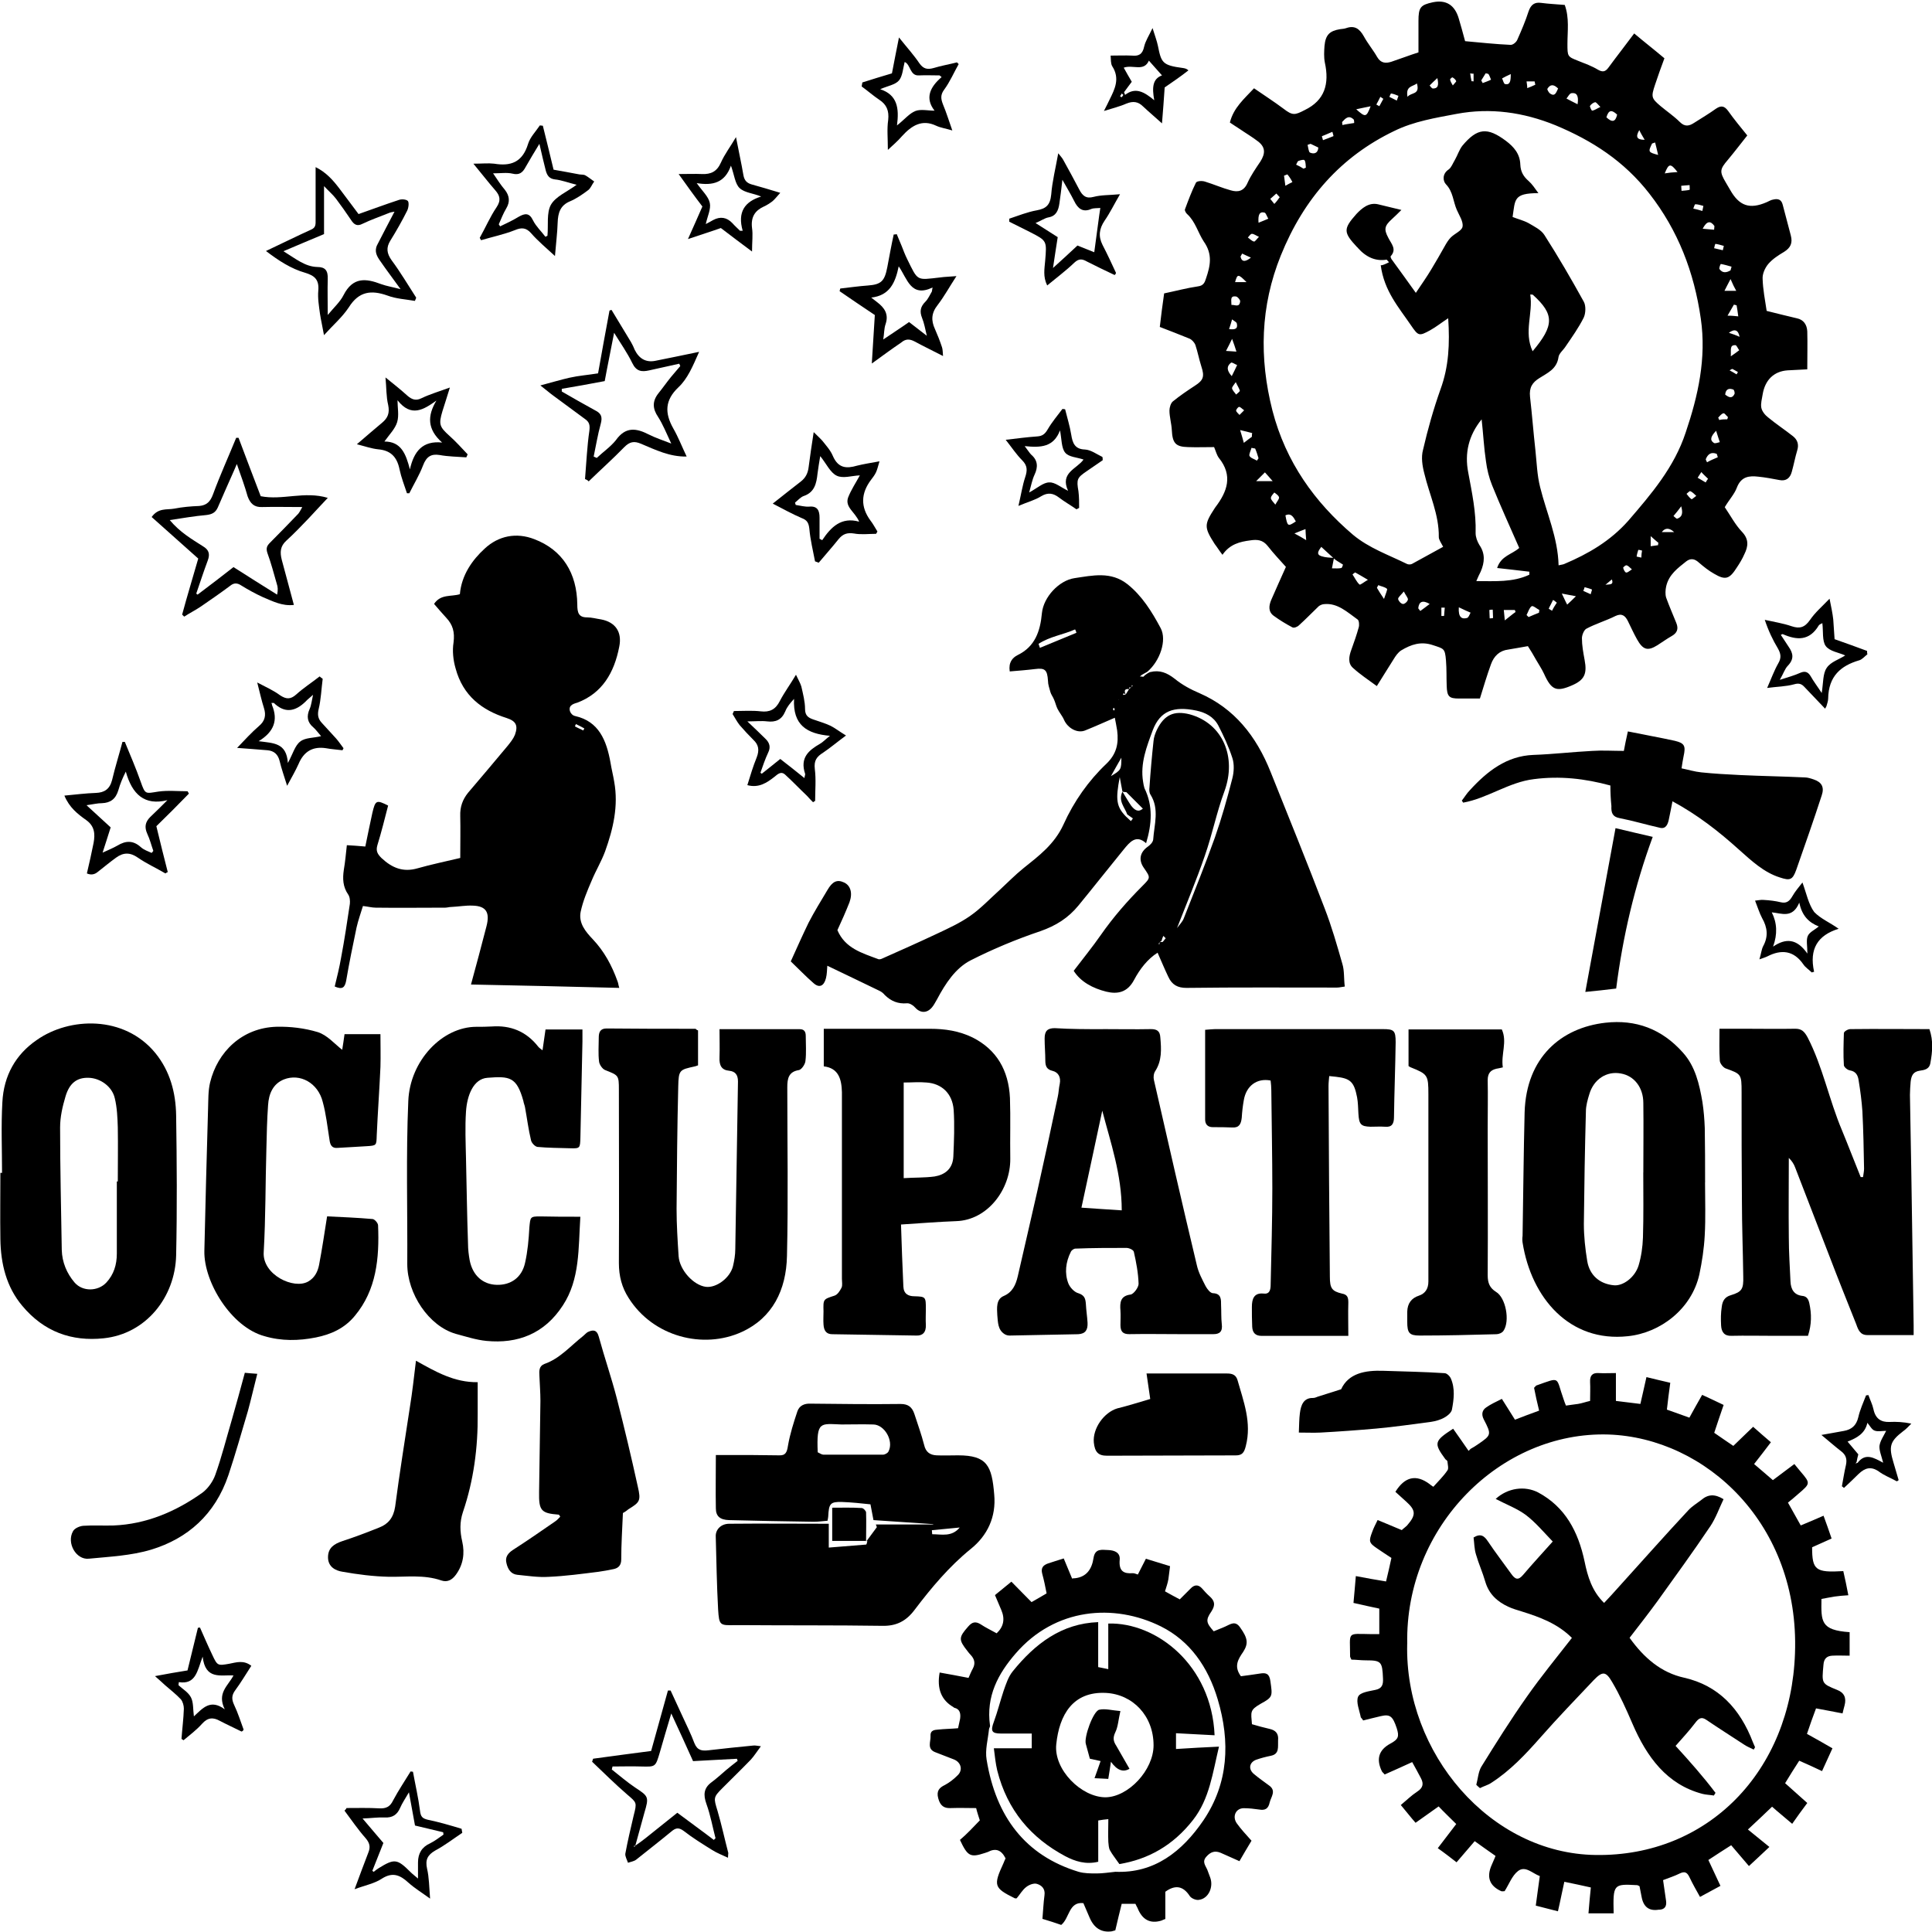
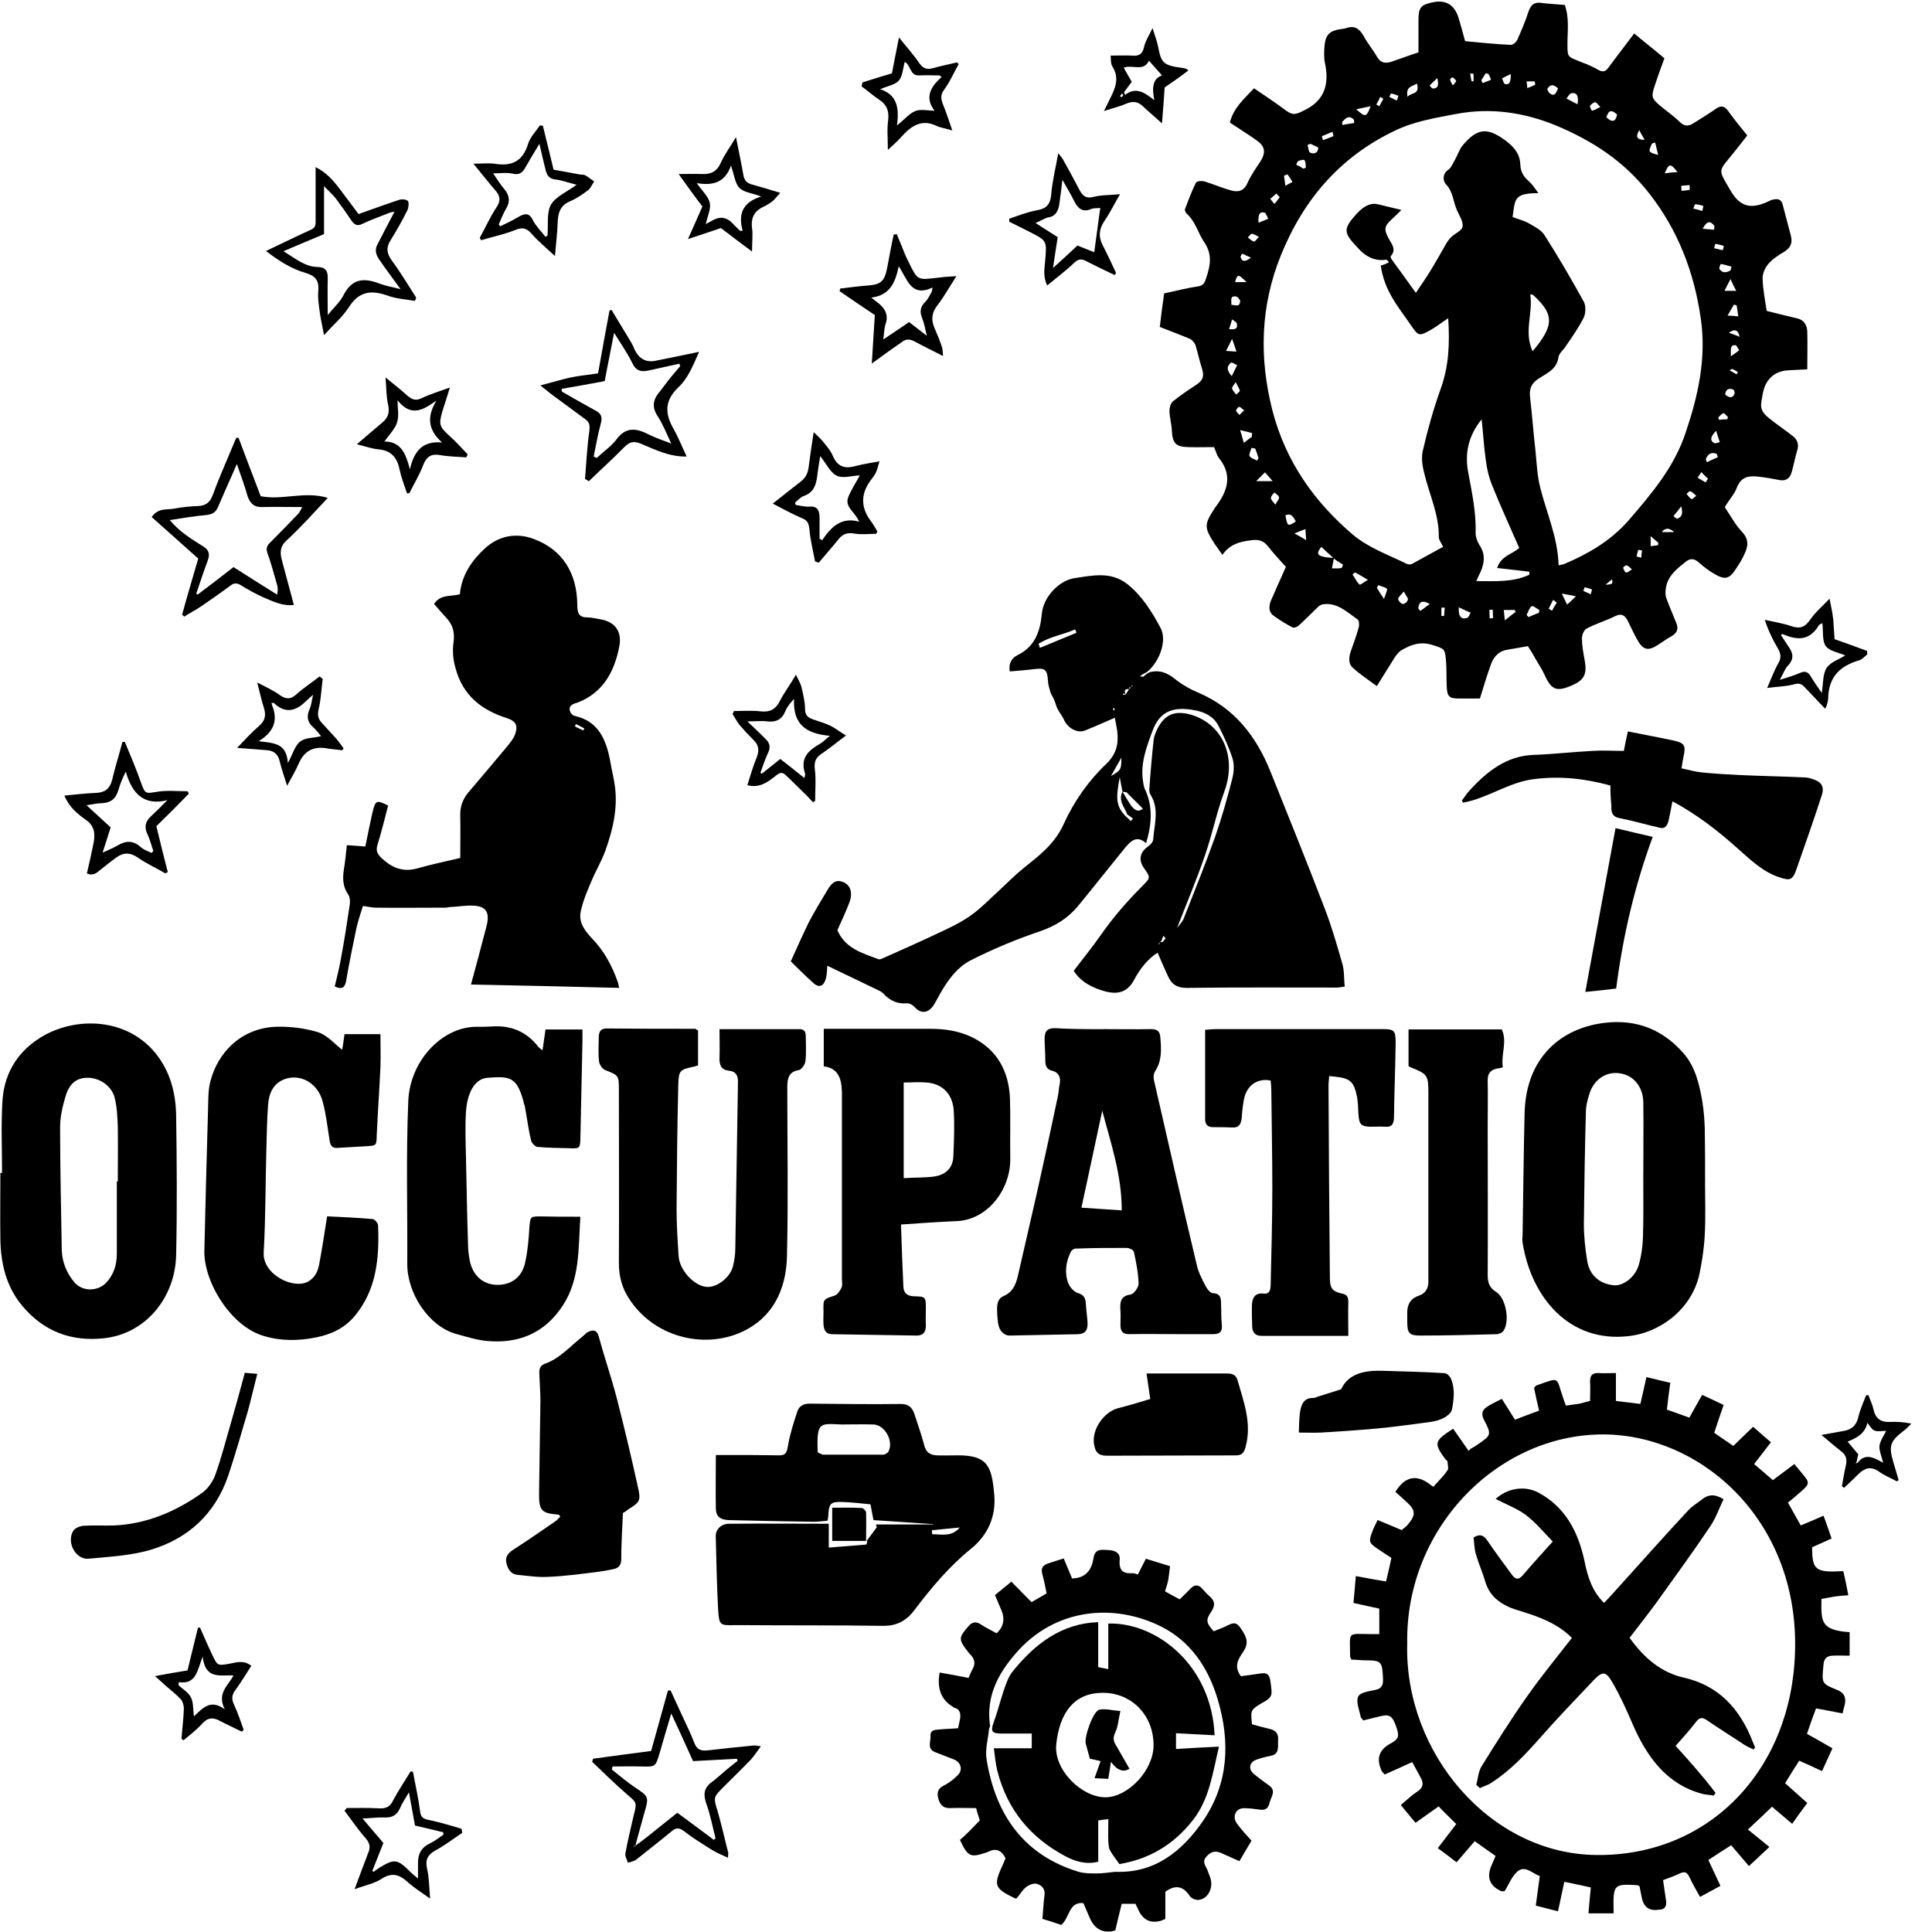
<svg xmlns="http://www.w3.org/2000/svg" viewBox="0 0 360 360" version="1.1" id="Layer_1">
  <path d="M321.4,94.53c1.06,1.56,1.94,3.25,3.19,4.56,1.31,1.38,1.19,2.69.44,4.19-.38.88-.88,1.69-1.38,2.44-1.38,2.19-2.13,2.44-4.25,1.19-1-.56-1.94-1.31-2.81-2.06-.81-.75-1.56-.88-2.38-.25-1.56,1.25-3.25,2.44-3.75,4.69-.13.63-.19,1.44,0,2.06.56,1.56,1.25,3.13,1.88,4.69.5,1.19.13,1.94-.88,2.5-.88.5-1.75,1.13-2.63,1.69-1.81,1.13-2.69.88-3.81-1.13-.63-1.13-1.13-2.25-1.69-3.38-.5-1-1.13-1.5-2.31-.94-1.75.88-3.69,1.44-5.44,2.38-.44.25-.81,1.19-.81,1.75,0,1.38.25,2.69.5,4.06.5,2.63-.06,3.75-2.38,4.75-2.88,1.25-3.81.88-5.19-2.19-.44-.94-1-1.75-1.5-2.63-.44-.81-.94-1.63-1.5-2.5-1.19.19-2.38.44-3.63.63-1.63.19-2.69,1.19-3.25,2.75-.75,2.06-1.38,4.19-2.06,6.38h-3.94c-1.81,0-2.19-.38-2.25-2.38-.06-1.56,0-3.13-.13-4.69-.19-2.31-.38-2.19-2.44-2.88-2.25-.75-4.06-.13-5.94,1-.56.38-1,1-1.38,1.63-1,1.56-1.94,3.13-3.13,5-1.63-1.19-3.13-2.19-4.44-3.38-1-.88-.75-2.19-.31-3.38.5-1.38,1-2.81,1.38-4.19.13-.44.06-1.25-.19-1.44-1.94-1.38-3.75-3.13-6.25-2.88-.31,0-.75.19-1,.38-1.25,1.19-2.38,2.38-3.69,3.56-.31.31-.94.56-1.25.38-1.19-.63-2.31-1.31-3.44-2.13-1.06-.75-.94-1.88-.5-2.94.88-2.06,1.81-4.06,2.75-6.19-1.06-1.19-2.31-2.5-3.38-3.88-.94-1.19-2-1.25-3.25-1.06-1.94.25-3.81.69-5.19,2.69-.63-.81-1-1.44-1.44-2-2-3.13-2-3.63,0-6.69.06-.06.06-.13.13-.19,2.19-2.88,3.31-5.88.63-9.19-.38-.5-.56-1.25-.88-2-1.56,0-3.25.06-4.88,0-2.31-.06-2.88-.75-3-3.19-.06-1.19-.44-2.44-.44-3.63,0-.56.25-1.38.63-1.69,1.31-1.06,2.69-2,4.13-2.94,1.56-1,1.81-1.69,1.19-3.56-.44-1.38-.69-2.75-1.13-4.06-.19-.44-.63-.94-1.06-1.13-1.81-.75-3.63-1.44-5.56-2.19.25-2.13.5-4.13.81-6.25,2.13-.44,4.19-1,6.31-1.31,1-.13,1.25-.69,1.5-1.5.81-2.38,1.25-4.5-.44-6.88-1.06-1.63-1.56-3.69-3.06-5.07-.25-.19-.5-.69-.44-.88.63-1.69,1.25-3.38,2.06-5,.19-.31,1.13-.38,1.69-.19,1.63.5,3.19,1.19,4.81,1.63,1.31.38,2.44.19,3.13-1.44.63-1.38,1.5-2.63,2.38-3.94.94-1.5.94-2.63-.38-3.69-1.13-.88-2.31-1.56-3.5-2.38-.56-.38-1.19-.75-1.81-1.19.69-2.75,2.63-4.38,4.5-6.38,1.81,1.25,3.75,2.5,5.5,3.81,1.69,1.31,2.13,1.19,3.94.25,3.75-1.81,4.63-4.88,3.75-8.88-.19-1-.13-2.06-.06-3.06.19-2.06.94-2.81,2.88-3.13.38-.06.75-.06,1.13-.19,1.56-.56,2.5.06,3.31,1.5.75,1.38,1.75,2.56,2.5,3.88.69,1.19,1.63,1.19,2.63.88,1.69-.56,3.31-1.19,5.06-1.75V3.92c0-2.56.38-3,2.69-3.5q3.69-.75,4.81,3c.38,1.31.75,2.56,1.19,4.25,2.75.25,5.63.56,8.5.69.44,0,1.06-.5,1.25-1,.75-1.69,1.5-3.44,2.06-5.19.44-1.31,1.13-1.81,2.38-1.63,1.44.19,2.88.25,4.38.38.88,2.44.5,4.88.5,7.25s0,2.38,2.06,3.19c1.25.5,2.5.94,3.63,1.63.88.5,1.38.38,1.94-.38,1.56-2.13,3.19-4.19,4.81-6.38,1.69,1.44,3.63,2.94,5.63,4.63-.63,1.69-1.19,3.25-1.75,4.94-.75,2.25-.69,2.5,1,3.94,1.19,1,2.5,1.88,3.63,3,.94.94,1.75.75,2.69.13,1.38-.88,2.75-1.69,4.06-2.63.94-.63,1.56-.5,2.25.44,1.06,1.5,2.25,2.94,3.56,4.56-1.19,1.5-2.38,3.06-3.63,4.56-1.5,1.75-1.56,2.19-.38,4.19.25.44.56.94.81,1.38,1.69,3,3.63,3.69,6.81,2.31.44-.19.81-.44,1.25-.5.81-.19,1.5-.06,1.75,1,.5,1.88,1,3.75,1.5,5.69.38,1.44-.06,2.31-1.25,3.06-1.06.63-2.13,1.31-2.94,2.25-.63.75-1.13,1.88-1.06,2.81.06,1.94.44,3.88.75,5.94,1.81.44,3.69.94,5.63,1.38,1.25.25,1.88,1.19,1.94,2.44.06,2.31,0,4.63,0,7.07-1.31.06-2.5.13-3.69.19-2.56.19-4.19,1.81-4.63,4.5-.13.81-.38,1.69-.25,2.44.13.69.69,1.38,1.25,1.81,1.5,1.25,3.13,2.31,4.63,3.5.81.63,1.19,1.5.81,2.69-.38,1.25-.63,2.63-1,3.94-.31,1.19-1.06,1.81-2.31,1.56-1.31-.25-2.63-.5-3.94-.63-1.69-.19-3.19-.06-4,2.06-.44,1.19-1.44,2.25-2.25,3.63ZM248.58,104.09c-.75-.69-1.56-1.44-2.38-2.19-.56.75-1,1.44.06,1.75.75.25,1.56.25,2.31.31-.13.5-.19,1.06-.38,1.94.69,0,1.25.06,1.75-.06.13,0,.31-.63.31-.63-.44-.31-.94-.56-1.38-.88,0,0-.13-.13-.31-.25ZM258.83,48.88c-.13-.19-.31-.31-.44-.5q-3,.5-5.38-2.19c-.06-.06-.06-.13-.13-.13-2.56-2.75-2.63-3.38-.13-6.19,1-1.06,2.31-2.19,4-1.81,1.38.31,2.75.69,4.38,1.06-.56.56-1.13,1.13-1.75,1.69-1.38,1.25-1.56,1.88-.69,3.5.56,1.13,1.63,2.13.44,3.44-.06.06.06.38.13.5,1.5,2.06,3,4.13,4.56,6.32,1.13-1.69,2.06-3,2.88-4.38.88-1.44,1.69-2.88,2.5-4.31.31-.56.69-1.19,1.13-1.63.75-.75,2.06-1.25,2.19-2,.19-.94-.63-2.13-1.06-3.13-.69-1.56-.69-3.38-2-4.75-.63-.63-.75-2,.5-2.81.5-.38.75-1.13,1.13-1.75.5-.88.81-1.88,1.38-2.63,2.81-3.38,4.69-3.5,8.13-.94,1.5,1.13,2.63,2.44,2.69,4.44.06,1.38.63,2.25,1.56,3.06.63.56,1.13,1.31,1.81,2.25-4.69,0-4.31,1.19-4.81,4.44.94.38,2,.63,2.94,1.13,1.06.63,2.38,1.25,3,2.25,2.56,4,5,8.19,7.31,12.38.44.75.38,2.19,0,3-.94,1.88-2.19,3.63-3.38,5.38-.44.69-1.19,1.25-1.31,1.94-.31,2.31-2.13,3-3.56,3.94-1.31.81-1.94,1.75-1.75,3.5.38,3.31.63,6.63,1,9.94.25,2.31.31,4.63.88,6.88,1.19,4.82,3.31,9.38,3.44,14.57.5-.13.81-.13,1.06-.25,4.44-1.88,8.56-4.25,11.94-8.07,4.25-4.94,8.56-9.94,10.69-16.45,2.31-6.82,3.88-13.82,2.81-21.2-1.25-8.69-4.25-16.45-9.56-23.26-4.75-6.13-10.75-9.94-17.5-12.76-6-2.44-12.13-3.31-18.44-2.13-3.94.75-7.94,1.38-11.63,3.19-9.88,4.75-16.81,12.51-21.13,23.2-3.81,9.44-4.06,19.07-1.56,28.89,2.5,9.63,7.88,17.07,15,23.14,3,2.5,6.63,3.75,10.06,5.44.25.13.69.13.94,0,1.94-1.06,3.88-2.13,5.81-3.19-.38-.75-.81-1.31-.81-1.81.06-4.19-1.75-7.88-2.69-11.82-.38-1.44-.63-3.06-.25-4.44.88-3.81,1.94-7.57,3.25-11.26,1.56-4.25,1.75-8.5,1.44-13.26-1.25.81-2.25,1.63-3.38,2.25-2.06,1.13-2.19,1.06-3.56-.94-2.25-3.31-5-6.38-5.63-11.19.31.06.94-.25,1.56-.56ZM283.08,102.09c-1.75-4-3.5-7.82-5.06-11.69-.56-1.38-.94-2.94-1.13-4.44-.38-2.5-.5-5.07-.81-7.82-2.44,3-3.19,6.32-2.5,9.88.69,3.75,1.5,7.44,1.38,11.32,0,.75.31,1.56.69,2.19,1.13,1.63,1,3.25.25,5-.25.5-.5,1-.81,1.75,3.56,0,6.81.25,9.88-1.19v-.56c-1.94-.25-3.88-.44-6-.69.75-2.31,2.75-2.5,4.13-3.75ZM285.58,65.45c4.06-4.82,4.06-6.88.06-10.51-.06-.06-.25-.06-.5-.06.56,3.5-1.25,6.94.44,10.57ZM252.52,106.66c-.19.13-.38.25-.5.38.44.63.75,1.38,1.31,1.88.13.13.88-.5,1.56-.88-1.06-.63-1.69-1-2.38-1.38ZM286.77,114.16c0-.19.06-.31.06-.5-.5-.25-1.19-.88-1.44-.69-.44.31-.63,1.06-.94,1.63.13.13.25.25.38.38.69-.31,1.31-.56,1.94-.81ZM261.58,110.22c-.56.69-1.06,1.06-1.06,1.38.06.38.5.88.88.94.31.06.88-.44.94-.81.06-.31-.38-.75-.75-1.5ZM322.46,50.38c.06-.25.13-.44.19-.69-.69-.19-1.31-.38-2-.5-.06,0-.38.81-.25.94.56.81,1.31.69,2.06.25ZM264.02,15.55c-.81.63-2.13.44-1.75,2.5.63-.88,2.38-.31,1.75-2.5ZM233.27,81.39c0-.25,0-.5.06-.69-.63-.19-1.25-.31-2.25-.56.31,1.06.5,1.63.69,2.38.63-.5,1.06-.81,1.5-1.13ZM234.08,89.65h3.06c-.63-.75-1-1.13-1.44-1.63-.63.63-1,1-1.63,1.63ZM319.4,42.81c0-.25.06-.44.06-.69-.75-1.06-1.44-.94-2.19.5.75.06,1.44.13,2.13.19ZM312.58,32.06c-1.31-1.69-1.63-1.63-2.38.25.75-.13,1.38-.19,2.38-.25ZM229.52,70.08c.38-.75.69-1.38,1-2.06-.38-.13-.94-.56-1.13-.44-.81.63-.88,1.38.12,2.5ZM244.21,26.8c-.19.06-.38.13-.56.19.13.5.19,1.31.44,1.44.69.31,1.5.19,1.56-.94-.5-.25-.94-.44-1.44-.69ZM239.52,96.03c.38,2.06.44,2.13,1.94,1.13-.44-.81-.88-1.63-1.94-1.13ZM233.89,83.58c-.25-.06-.44-.06-.69-.13-.13.5-.5,1.19-.38,1.5.25.44.88.56,1.38.88.13-.13.19-.31.31-.44-.19-.63-.38-1.25-.63-1.81ZM271.83,113.16c-.13,1.88.56,2.25,1.5,2,.31-.06.5-.63.69-1-.63-.25-1.25-.56-2.19-1ZM246.33,25.49c.06.19.13.38.19.63.69-.25,1.31-.5,1.94-.75.06,0-.13-.56-.19-.81-.63.25-1.25.56-1.94.81,0-.06,0,.06,0,.13ZM290.33,16.49c-.88-.88-1.5-.75-2,.06-.06.13.25.69.5.88.94.63,1.13-.19,1.5-.94ZM257.89,111.6c.31-.94.69-1.81.56-1.88-.44-.38-1.06-.44-1.63-.69-.06.19-.19.31-.25.5.31.56.69,1.13,1.31,2.06ZM322.52,66.39c.75-.5,1.13-.81,1.56-1.13-.25-.31-.5-.94-.69-.94-1.13-.06-.81.81-.88,2.06ZM239.89,32.49c-.19.06-.44.19-.63.25.06.63.19,1.25.25,1.88.44-.25.88-.5,1.31-.69-.25-.5-.56-1-.94-1.44ZM299.33,21.86c1.06,1,1.69.88,2-.5-.94-.88-1.56-1-2,.5ZM234.52,41.5c.75-.31,1.25-.5,1.81-.75-.25-.38-.44-1.06-.69-1.13-.94-.25-1.25.38-1.13,1.88ZM252.71,20.36c1.75,1.56,1.88,1.5,2.69-.56-.88.19-1.56.31-2.69.56ZM252.33,22.93c0-.19,0-.44-.06-.63-.94-.94-1.56-.25-2.19.44,0,.19.06.38.06.56.75-.19,1.5-.25,2.19-.38ZM264.27,113.35c.13.19.25.31.38.5.56-.38,1.06-.81,1.75-1.31q-1.94-1.13-2.13.81ZM321.46,73.52c.69.56,1.31.81,1.75-.13.06-.19-.06-.75-.25-.81-.69-.25-1.38-.19-1.5.94ZM243.39,100.65c-.06-.88-.13-1.5-.13-2.06-.56.19-1.13.44-2.06.81.94.5,1.38.75,2.19,1.25ZM317.83,89.9c.13-.25.25-.44.44-.69-.44-.44-.88-.81-1.25-1.25-.25.38-.44.69-.69,1.06.5.31,1,.56,1.5.88ZM320.09,85.21c-.06-.19-.13-.44-.19-.63-1.06-.44-1.69.06-2.06,1,.06.19.13.38.25.56.63-.38,1.31-.63,2-.94ZM293.96,19.42c.25-1.63-.19-2.19-1.13-2.06-.38.06-.63.63-.94,1,.56.31,1.19.63,2.06,1.06ZM319.77,80.27c-.94,1-1.25,1.69-.44,2.25.25.19.75-.06,1.13-.13-.19-.63-.44-1.25-.69-2.13ZM308.4,26.55c-.19.06-.38.13-.56.19-.75,1.56-.75,1.63,1.13,2.13-.19-.88-.38-1.56-.56-2.31ZM234.58,44.13c-.56-.25-.94-.56-1.31-.56-.25,0-.5.44-.75.69.38.25.69.63,1.13.75.19.06.5-.44.94-.88ZM280.4,115.6c.81-.63,1.38-1.13,2-1.56-.06-.13-.06-.25-.13-.38h-2.06c.06.69.12,1.13.19,1.94ZM313.27,94.34c-.56.75-1,1.31-1.44,1.81.25.19.56.56.69.5.88-.31,1.13-.94.75-2.31ZM322.46,52c-.5,1-.81,1.5-1.13,2.19h2.19c-.38-.69-.63-1.19-1.06-2.19ZM281.52,13.8c-.69.31-1.19.56-1.63.81.19.38.31,1,.56,1.06.94.19,1.06-.56,1.06-1.88ZM237.64,94.03c.38-.69.75-1.06.69-1.38-.13-.38-.56-.63-.88-.88-.25.31-.63.69-.63,1-.06.31.38.69.81,1.25ZM230.27,71.2c-.38.56-.75.94-.69,1.19.13.44.5.75.75,1.13.25-.25.75-.56.69-.75-.13-.44-.44-.88-.75-1.56ZM291.02,110.6c.44.88.63,1.38,1,2.06.56-.5.94-.88,1.63-1.56-1.06-.19-1.63-.31-2.63-.5ZM324.15,62.76q-.38-1.94-2-.75c.75.25,1.31.44,2,.75ZM323.9,58.95c-.13-.88-.19-1.5-.31-2.06-.19-.06-.31-.06-.5-.13-.38.63-.69,1.19-1.19,2.06.88,0,1.25.06,2,.13ZM276.02,14.98c.06.19.19.31.25.5.5-.19,1.06-.38,1.56-.63-.13-.31-.25-.69-.44-1-.06-.13-.31-.13-.56-.19-.25.44-.56.88-.81,1.31ZM229.58,63.14c-.44.94-.75,1.5-1.13,2.25.75.06,1.19.06,1.94.13-.25-.81-.44-1.38-.81-2.38ZM317.21,39.31c.06-.31.13-.63.19-.94-.5-.13-1-.31-1.5-.31-.13,0-.25.5-.38.81.56.13,1.13.25,1.69.44ZM238.46,36.75c-.19-.25-.44-.44-.63-.69-.38.31-.75.69-1.13,1,.25.31.5.63.75.94.38-.38.69-.81,1-1.25ZM229.46,56.82c.69-.06,1.5.56,1.63-.69,0-.25-.44-.81-.75-.88-1.19-.19-.88.69-.88,1.56ZM232.27,52.57c-1.56-1.56-1.69-1.56-2.13,0h2.13ZM313.27,34.62c0,.31.06.63.06.94.5-.06,1-.06,1.5-.19.06,0,0-.56,0-.88-.56.06-1.06.06-1.56.13ZM286.08,15.8c-.06-.19-.06-.44-.13-.63h-1.5c.06.44.13.81.13,1.25.5-.19,1-.38,1.5-.63ZM311.96,99.15q-1.38-1.25-2.31,0h2.31ZM307.58,99.9v1.88c.44-.06.88-.13,1.38-.19,0-.13,0-.31.06-.44-.38-.31-.75-.63-1.44-1.25ZM298.21,19.93c-.5-.5-.81-.94-1-.88-.31.06-.75.38-.94.69-.06.13.31.88.38.88.5-.06.88-.38,1.56-.69ZM321.02,46.63c.06-.25.13-.56.19-.81-.5-.13-1-.31-1.56-.38-.06,0-.19.5-.25.81.5.13,1.06.25,1.63.38ZM242.89,31.43c.13-.06.31-.13.44-.19-.06-.44,0-1-.25-1.38-.13-.19-.75,0-1.13.13-.19.06-.25.38-.44.69.56.25,1,.5,1.38.75ZM231.46,47.25c-.13.19-.19.38-.31.56.25,1.13,1,.94,1.94.19-.56-.25-1.13-.5-1.63-.75ZM267.83,14.55c-.63.56-1.06,1-1.44,1.38.19.19.38.56.63.56.88,0,1.13-.5.81-1.94ZM231.83,76.45c-.44-.31-.69-.63-.94-.63-.19,0-.56.5-.56.69.06.31.44.56.63.81.25-.25.5-.5.88-.88ZM316.08,92.4c-.44-.38-.75-.75-1.13-.88-.13-.06-.44.31-.69.5.31.38.56.75.94,1,.06.06.44-.31.88-.63ZM270.71,15.92c.31-.38.69-.75.63-.81-.13-.31-.44-.56-.69-.69-.06-.06-.5.31-.44.44.06.31.25.63.5,1.06ZM305.96,102.59c-.25-.06-.44-.13-.69-.13-.13.44-.25.81-.31,1.25.31.06.56.13.88.19,0-.44.06-.88.13-1.31ZM304.08,106.09c-.44-.38-.69-.69-1-.75-.19-.06-.63.38-.63.44.06.31.31.81.5.88.25.13.63-.25,1.13-.56ZM306.46,26.05c-.44-.75-.75-1.25-1-1.81-.69,1.19-.56,1.81,1,1.81ZM229.02,61.32c1.06.13,1.69,0,1.44-1.06-.06-.25-.5-.44-.88-.75-.19.63-.31,1.13-.56,1.81ZM274.58,13.73c-.19,0-.44,0-.63-.06.06.5.13.94.25,1.44,0,.06.19,0,.38.06v-1.44ZM290.08,112.29c-.25-.19-.44-.38-.69-.5-.25.56-.56,1.06-.81,1.63.19.13.38.25.63.38.25-.56.56-1,.88-1.5ZM321.84,78.14c.06-.13.13-.31.13-.44-.31-.25-.63-.75-.81-.69-.38.06-.69.5-1,.81.06.13.13.25.19.44.5-.13,1-.13,1.5-.13ZM299.15,108.97c.63-.13,1.63.13,1.19-1-.38.31-.81.69-1.19,1ZM260.27,18.74c.13-.31.19-.56.31-.88-.44-.19-.94-.38-1.38-.44-.06,0-.19.38-.31.63.44.25.94.44,1.38.69ZM277.58,115.22c.19,0,.44,0,.63-.06,0-.5-.06-1.06-.06-1.56-.19,0-.44,0-.63.06,0,.56.06,1.06.06,1.56ZM257.77,18.42c-.19-.13-.38-.25-.56-.38-.25.5-.5,1-.75,1.44.19.13.38.19.56.31.25-.44.5-.94.75-1.38ZM295.27,109.41c-.06.25-.13.44-.25.69.44.19.94.44,1.38.63.06-.31.19-.56.25-.88-.44-.19-.94-.31-1.38-.44ZM269.21,113.22h-.63v1.56h.5c.06-.5.06-1,.13-1.56ZM323.59,69.76c.06-.13.19-.31.25-.44-.31-.19-.69-.38-1-.56-.13-.06-.31.13-.56.25.5.25.88.5,1.31.75Z" />
  <path d="M214.33,125.23c1.75-.44,3.13.13,4.56,1.25,1.38,1.13,3,2,4.63,2.69,6.44,2.81,10.56,7.94,13.25,14.7,3.38,8.44,6.81,16.88,10.06,25.39,1.31,3.38,2.31,6.88,3.31,10.38.38,1.25.25,2.69.44,4.19-.56.06-1,.19-1.44.19-9.38,0-18.69-.06-28.06.06-1.63,0-2.69-.56-3.38-2.06-.69-1.44-1.31-2.94-2-4.5-1.88,1.19-3.31,3.06-4.38,5.07-1.25,2.38-3.13,2.69-5.19,2.19-2.5-.63-4.75-1.81-6.06-3.88,1.75-2.31,3.5-4.44,5.06-6.69,2.31-3.31,4.94-6.32,7.75-9.13,1.56-1.56,1.5-1.56.25-3.38-1-1.44-.75-2.88.75-3.94.44-.31.94-.81,1-1.31.19-2.81,1.19-5.69-.5-8.38-.25-.38-.25-.94-.19-1.38.19-2.88.44-5.69.75-8.57.06-.75.31-1.44.63-2.13,1.38-2.81,3.19-3.63,6.13-2.88,6.13,1.69,8.81,7.94,6.44,14.38-1.44,3.88-2.25,8-3.63,11.94-1.56,4.56-3.44,9-5.19,13.51.44-.63,1.06-1.19,1.31-1.94,1.94-4.94,3.94-9.88,5.75-14.95,1.25-3.56,2.31-7.32,3.25-11.01.31-1.19.38-2.69,0-3.81-.69-2.13-1.63-4.13-2.63-6.07-.88-1.63-2.38-2.38-4.06-2.75-4.25-.88-6.75.06-8.13,3.63-1.13,3.06-2.38,6.19-1.81,9.63.06.38.13.81.25,1.19,1.63,3.31,1.38,6.69.31,10.26-1.88-1.69-3.06-.19-4.19,1.19-2.81,3.44-5.56,6.94-8.38,10.38-1.94,2.38-4.25,3.81-7.13,4.82-4.44,1.5-8.81,3.31-13,5.44-2.81,1.44-4.69,4.31-6.25,7.25-.31.5-.56,1.06-.94,1.5-1,1.19-2.25,1.06-3.19,0-.38-.44-1.06-.81-1.5-.75-1.63.13-2.94-.38-4.13-1.56-.25-.31-.56-.56-.94-.75-3.19-1.56-6.38-3.06-9.75-4.69-.06.75-.06,1.56-.25,2.31-.38,1.5-1.25,1.88-2.31.94-1.44-1.25-2.75-2.63-4.25-4.06,1.13-2.5,2.19-4.88,3.31-7.19,1.06-2.06,2.31-4.06,3.5-6.07.94-1.63,1.81-2.06,3.13-1.44,1.19.56,1.63,1.94,1,3.69-.69,1.75-1.44,3.44-2.25,5.19,1.44,3.38,4.56,4.25,7.56,5.38.25.13.63,0,.88-.13,3.38-1.5,6.75-3,10.06-4.56,2.13-1,4.31-2,6.19-3.31,2-1.38,3.75-3.25,5.56-4.88,1.5-1.38,2.88-2.81,4.44-4.06,2.88-2.31,5.75-4.44,7.44-8.13,1.94-4.31,4.69-8.19,8-11.32,1.88-1.81,2.31-3.75,2-6.19-.13-.88-.31-1.69-.44-2.38-1.88.81-3.69,1.63-5.56,2.38-1.44.56-3.19-.44-3.88-1.94-.31-.75-.88-1.38-1.25-2.13-.25-.5-.38-1.13-.63-1.69-.19-.5-.56-.94-.69-1.44-.19-.69-.44-1.38-.44-2.06-.13-2.06-.56-2.44-2.44-2.19-1.56.19-3.13.31-4.69.44-.25-1.69.5-2.56,1.5-3.06,3.19-1.56,4.19-4.38,4.5-7.82.31-3,3.19-6.07,6.06-6.5,3.38-.5,6.81-1.31,9.88,1.13,2.69,2.13,4.56,5.13,6.19,8.19,1.19,2.25-.13,6.13-2.5,8.13-.31.19-.69.38-1,.56-.13.13-.25.19-.38.31.19,0,.38,0,.63.06.5-.5.88-.69,1.25-.88ZM210.83,128.04c.06-.13.19-.19.25-.31-.06,0-.13,0-.19-.06,0,.13,0,.25-.06.38-.13.06-.31.06-.44.06,0,.13.06.25.06.31-.81-.13-1.06.19-.69,1-.13-.06-.25-.19-.38-.25-.06.13-.13.19-.13.31.19,0,.31-.06.5-.06.19-.31.44-.69.63-1,.13-.13.25-.25.44-.38ZM216.02,175.57c-.06.13-.06.25-.13.38.06,0,.19-.06.19-.06,0-.13-.06-.19-.06-.31.19-.06.44-.06.63-.06.19-.25.38-.44.56-.69l-.44-.44c-.13.31-.25.56-.31.88-.13.13-.25.25-.44.31ZM208.39,130.3c.06-.06.13-.13.25-.13-.12.06-.19.13-.25.13-.06.06,0,.13,0,.13v-.13ZM209.14,147.49c.56.88,1.06,1.81,1.63,2.63.63.81,1.31,1.31,2.19.56l-3.06-3.06c-.19-.06-.5,0-.75-.13-.19-.88-.31-1.75-.5-2.69-.81,4.19-.63,5.5,1.13,7.32.31.31.63.56.94.88.13-.13.25-.31.38-.5-.38-.25-.69-.5-1.06-.75-.44-1.31-1.75-2.5-.88-4.25ZM200.58,117.91c-.06-.19-.13-.44-.25-.63-2.25,1-4.69,1.31-6.81,2.69.06.25.19.5.25.75,2.31-.94,4.56-1.88,6.81-2.81ZM208.95,141.18c-.63,1.06-1.19,2.13-1.94,3.44,1.88-1.13,1.94-1.19,1.94-3.44ZM207.7,132.3c0-.13-.06-.25-.06-.38-.13.06-.25.06-.25.13,0,.13.06.25.13.38,0-.06.06-.13.19-.13Z" />
  <path d="M87.76,183.45c1-3.63,1.94-7.19,2.88-10.82.69-2.63-.06-3.81-2.56-3.88-1.31-.06-2.63.19-4,.25-.38,0-.75.13-1.13.13-4.31,0-8.63.06-12.94,0-.69,0-1.38-.19-2.38-.31-.38,1.25-.88,2.63-1.19,4-.69,3.31-1.38,6.63-1.94,9.94-.25,1.25-.69,1.69-2.13,1.06.44-1.81.88-3.56,1.19-5.38.63-3.31,1.13-6.69,1.63-10.01.06-.56,0-1.31-.31-1.75-1-1.44-1.06-2.94-.81-4.63.25-1.44.38-2.94.56-4.56,1.06.06,2.19.13,3.44.25.44-2.19.88-4.25,1.31-6.25.56-2.38.75-2.5,2.94-1.38-.63,2.44-1.25,4.94-2,7.38-.31,1.06,0,1.63.75,2.38,2,1.88,4.06,2.69,6.69,1.94,2.63-.75,5.38-1.31,8-1.94,0-2.81.06-5.32,0-7.82-.06-1.69.44-3.06,1.44-4.31,2.5-2.94,5-5.88,7.44-8.82.5-.63,1-1.25,1.31-2,.63-1.75.19-2.56-1.56-3.13-4.56-1.44-8.13-4.13-9.5-9.25-.44-1.5-.63-3.25-.38-4.82.25-1.94-.13-3.31-1.38-4.63-.75-.81-1.5-1.69-2.25-2.56,1.25-1.88,3.19-1.31,4.81-1.81.31-3.56,2.31-6.38,4.63-8.5,2.56-2.38,5.88-3.06,9.25-1.75,5.25,2,7.94,6.32,8,12.19,0,1.5.25,2.38,1.81,2.38.88,0,1.75.25,2.63.38,2.63.5,3.94,2.31,3.38,5.07-.94,4.88-3.19,8.69-7.81,10.44-.44.13-.88.25-1.19.56-.56.56-.13,1.75.81,1.94,4.38,1,5.81,4.5,6.56,8.69.19,1.19.5,2.38.69,3.56.81,4.5-.19,8.75-1.69,12.94-.69,1.88-1.75,3.63-2.5,5.44-.81,1.88-1.63,3.81-2.06,5.82-.44,2.13.94,3.75,2.25,5.13,2.13,2.25,3.56,4.88,4.63,7.88.13.31.13.63.31,1.19-9.31-.25-18.44-.44-27.63-.63ZM107.32,134.92c-.06.13-.13.25-.19.44.5.25,1,.5,1.56.75.06-.13.13-.25.19-.38-.56-.31-1.06-.56-1.56-.81Z" />
  <path d="M268.08,336.59c-1.5,1.06-2.81,2-4.31,3.06-.94-1.06-1.75-2.13-2.75-3.31,1.13-.94,2-1.81,3.06-2.5,1.06-.69,1.25-1.44.69-2.5-.5-.94-1-1.88-1.63-3-1.75.81-3.44,1.56-5.13,2.31-.13-.19-.38-.38-.5-.56q-1.69-3.44,1.56-5.19c1.5-.81,1.69-1.31,1.19-2.88-.75-2.25-1.25-2.63-2.94-2.25-1.13.25-2.25.56-3.31.81-.25-.38-.38-.5-.44-.56-.25-1.31-.94-2.88-.5-3.88.38-.81,2.06-1,3.19-1.25,1.25-.25,1.5-.94,1.44-2.13-.13-3.13-.31-3.38-3.19-3.38-.94,0-1.88-.13-2.69-.13-.19-.38-.25-.5-.25-.63,0-4.63-.69-4.19,3.75-4.13h1.69v-4.75c-1.56-.31-3.13-.69-4.81-1.06.13-1.63.31-3.19.44-5,1.94.38,3.75.69,5.63,1,.38-1.56.69-2.94,1-4.38-.94-.63-1.75-1.13-2.63-1.75-1.56-1.06-1.63-1.31-.94-3.13.25-.69.56-1.31,1-2.19,1.5.63,3,1.25,4.5,1.88.31-.31.69-.56,1-.88,1.69-1.94,1.63-2.81-.19-4.44-.69-.63-1.31-1.19-2-1.81q2.63-4.25,6.38-1.44c.13.13.31.25.69.5.88-1,1.88-1.94,2.63-3.06.25-.31.06-1.06,0-1.63,0-.19-.25-.31-.38-.44-2.19-3-2.13-3.38,1.44-5.69.94,1.31,1.88,2.69,2.88,4.13l.38-.38c.44-.25.88-.5,1.31-.81,2.56-1.75,2.63-1.81,1.13-4.69-.5-1-.25-1.75.5-2.25.81-.56,1.75-1,2.88-1.56.81,1.25,1.56,2.5,2.44,3.88,1.44-.56,2.94-1.13,4.5-1.69-.38-1.56-.69-2.94-.94-4.25.25-.25.38-.44.44-.44,4.63-1.63,3.56-1.63,5.06,2.56.13.38.25.75.44,1.19.75-.13,1.5-.19,2.25-.31s1.44-.38,2.25-.56c0-1.19.06-2.38,0-3.5-.06-1.25.44-1.75,1.56-1.69,1,.06,2,0,3.25,0v5.19c1.63.19,3.06.38,4.56.56.38-1.56.69-3.13,1.13-5,1.5.38,2.88.69,4.44,1.06-.25,1.75-.44,3.31-.63,5,1.38.5,2.69.94,4.19,1.5.75-1.38,1.56-2.81,2.38-4.25,1.38.63,2.69,1.25,4,1.88-.63,1.81-1.19,3.5-1.75,5.19,1.25.88,2.38,1.63,3.56,2.44,1.25-1.19,2.44-2.38,3.69-3.56,1.13,1,2.13,1.88,3.31,2.88-1,1.31-1.94,2.56-3.13,4.06,1.13.94,2.25,1.94,3.5,3,1.06-.81,2.44-1.81,4-3,.38.44.75.94,1.19,1.44,1.81,2.13,1.81,2.19-.38,4.06-.63.56-1.31,1.13-2,1.69.81,1.44,1.56,2.81,2.38,4.25,1.38-.56,2.69-1.13,4.25-1.81.5,1.38,1,2.75,1.5,4.25-1.38.63-2.5,1.13-3.63,1.63,0,4.25.63,4.75,5.81,4.44.31,1.38.63,2.81.94,4.5-.94.06-1.81.13-2.63.25-.81.13-1.63.31-2.38.44-.06,4.19-.19,5.82,5.25,6.19v4.38c-1.13,0-2.19-.06-3.25,0-.94.06-1.56.5-1.63,1.75-.31,3.44-.38,3.44,2.56,4.63q1.94.75,1.38,2.88c-.13.38-.19.81-.38,1.5-1.63-.31-3.19-.63-4.94-.94-.56,1.5-1.13,3.06-1.69,4.75,1.56.88,3.06,1.69,4.75,2.69-.63,1.38-1.25,2.75-1.94,4.25-1.44-.69-2.81-1.31-4.25-1.94-.94,1.44-1.75,2.75-2.63,4.19,1.44,1.25,2.69,2.44,4.13,3.69-1,1.31-1.88,2.56-2.81,3.88-1.31-1.13-2.63-2.19-3.75-3.19-1.5,1.44-2.88,2.75-4.5,4.25,1.38,1.13,2.63,2.13,4,3.25-1.56,1.44-2.63,2.5-3.81,3.56-1.19-1.38-2.25-2.63-3.31-3.88-1.5.94-2.81,1.81-4.25,2.75.69,1.5,1.44,3.06,2.25,4.82-1.38.75-2.56,1.38-3.81,2.06-.69-1.25-1.38-2.44-1.94-3.63-.44-.94-.88-1.19-1.81-.75-1,.5-2,.81-3.13,1.25.19,1.31.38,2.56.56,3.88.13,1-.25,1.56-1.19,1.63h-.19q-2.69.44-3.19-2.44c-.13-.69-.25-1.31-.38-1.94-.19-.06-.31-.19-.44-.19-4.44-.25-4.5-.19-4.38,5.25h-4.69c.13-1.56.25-3.06.44-4.82-1.63-.38-3.19-.69-4.94-1.06-.44,1.94-.75,3.63-1.19,5.5-1.44-.38-2.75-.69-4.13-1.06.25-1.94.5-3.63.75-5.5-1.38-.5-2.69-2-4.06-.94-1.13.88-1.69,2.5-2.5,3.75-.25,0-.44.06-.63,0q-3.31-1.5-1.75-4.94c.19-.5.44-.94.69-1.63-1.25-.88-2.5-1.75-3.88-2.75-1.13,1.31-2.13,2.5-3.38,3.94-1.13-.88-2.25-1.75-3.5-2.63,1.13-1.5,2.19-2.88,3.44-4.5-1.19-1.19-2.31-2.25-3.31-3.31ZM262.21,306.32c-.5,20.32,15.44,39.08,35.13,39.33,20.94.31,36.38-15.63,37.13-37.58.88-24.08-16.63-40.15-34.75-40.77-20.06-.63-37.94,17.13-37.5,39.02Z" />
-   <path d="M359.52,191.76c.75,2.19.56,4.19.19,6.25-.19,1.31-1.25,1.38-2,1.5-1.25.19-1.56.94-1.69,2.06-.06.81-.13,1.63-.13,2.44.06,4.75.19,9.44.25,14.19.13,9.57.31,19.2.44,28.76v1.81h-8.63c-1.31,0-1.69-.94-2.06-2-1.69-4.25-3.38-8.44-5-12.69-2.13-5.5-4.25-11.01-6.38-16.51-.25-.69-.63-1.25-1.19-1.81,0,4.94-.06,9.88,0,14.82,0,2.75.19,5.5.31,8.19.06,1.5.69,2.5,2.13,2.69.81.06,1.19.5,1.38,1.38.44,2,.44,3.94-.25,6.07h-6.44c-2.63,0-5.25-.06-7.81,0-1.31.06-1.88-.69-1.94-1.94-.06-1.19-.06-2.31.13-3.5.13-1.06.56-1.81,1.69-2.13,2.06-.63,2.38-1.13,2.31-3.5-.06-4.75-.25-9.44-.25-14.19-.06-6.69-.06-13.44-.06-20.14,0-3.38-.06-3.38-3-4.44-.44-.19-1-.88-1.06-1.38-.13-1.88-.06-3.81-.06-6h4.56c3.19,0,6.38.06,9.56,0,1.19,0,1.69.5,2.31,1.63,2.81,5.44,4,11.63,6.38,17.26,1.19,2.88,2.31,5.82,3.5,8.75h.44c.06-.5.19-1.06.19-1.56-.06-3.56-.13-7.13-.31-10.69-.13-1.88-.38-3.81-.69-5.69-.13-1-.5-1.75-1.63-1.94-.44-.06-1.06-.56-1.13-.94-.13-2-.06-4,0-6,0-.31.75-.75,1.19-.75,5-.06,9.88,0,14.75,0Z" />
  <path d="M161.45,287.19c.63-.88,1.31-1.75,1.94-2.63-.06-.19-.13-.38-.19-.5h10.69v-.06c-3.69-.25-7.38-.5-11.13-.75-.19-1-.38-1.94-.56-2.94-1.81-.19-3.56-.38-5.31-.44-2.19-.06-2.44.31-2.56,2.69,0,.19-.06.38-.13.81-.81.06-1.69.19-2.56.19-5.25-.06-10.56-.19-15.81-.31-1.63-.06-2.44-.69-2.44-2.19-.06-3.19,0-6.38,0-9.94h2.19c3.19,0,6.38,0,9.56.06,1.25.06,1.5-.56,1.69-1.81.38-2.19,1.06-4.31,1.75-6.38.38-1.13,1.38-1.5,2.5-1.44,5.56.06,11.19.13,16.75.06,1.38,0,2.13.56,2.56,1.88.63,1.94,1.31,3.81,1.81,5.75.31,1.38,1.13,1.88,2.31,1.94,1.31.06,2.69,0,4,0,5.44,0,6.31,1.94,6.75,7.32.38,4.13-1.25,7.63-4.38,10.13-4,3.25-7.31,7.19-10.44,11.32-1.63,2.19-3.5,3.06-6.06,3-8.75-.13-17.56-.06-26.31-.13h-1.13c-2.81.06-2.94.06-3.13-2.94-.25-4.5-.31-9-.44-13.57-.06-1.31,1-2.38,2.5-2.38,6.13-.06,12.19,0,18.56,0v4.44c2.44-.19,4.69-.38,6.94-.56.13,0,.19-.44.25-.69-.13,0-.19.06-.19.06ZM152.39,270.62c.38.19.75.44,1.06.44h11.06c.38,0,.94-.31,1.06-.63,1-1.94-.75-5-2.88-5-1.94-.06-3.94,0-5.88,0-3.94-.13-4.69-.69-4.44,5.19ZM173.64,285.13c0,.25.06.5.06.75,1.75,0,3.63.56,5.13-1.25-1.69.19-3.44.31-5.19.5Z" />
  <path d="M182.58,339.22c-.25-.81-.5-1.5-.69-2.31-1.56,0-3.13-.06-4.75,0-1.25.06-1.94-.44-2.31-1.81-.38-1.38.19-2,1.25-2.5.81-.44,1.63-1.06,2.31-1.75,1.06-.94.75-2.44-.63-3-1.19-.44-2.38-.94-3.56-1.38-1.5-.63-.75-1.94-.81-3-.06-1.13.81-1.13,1.44-1.19,1.19-.13,2.38-.13,3.69-.25.13-.56.25-1.19.38-1.75.13-.94,0-1.81-1.06-2.06-.06,0-.13-.06-.19-.13q-3.38-1.94-2.56-6.44c1.75.31,3.5.63,5.38,1,.25-.56.5-1.19.81-1.75.5-.94.31-1.75-.38-2.5-.25-.25-.44-.5-.63-.75-1.69-2.13-1.63-2.56.13-4.56.75-.88,1.38-1,2.31-.44.94.63,2,1.13,3,1.69q1.94-1.81.88-4.31c-.38-.88-.75-1.75-1.19-2.81,1.13-.94,2.31-1.88,3.06-2.5,1.44,1.44,2.56,2.63,3.75,3.81,1.19-.69,2-1.13,2.81-1.63-.25-1.31-.5-2.5-.81-3.63s.19-1.63,1.06-1.94,1.81-.56,2.94-.94c.5,1.19,1,2.44,1.56,3.75.25-.06.38-.06.56-.06,2.13-.25,3.13-1.69,3.44-3.81.31-1.88,1.69-1.44,2.81-1.44,1.06.06,2.19.44,2.06,1.81-.19,2.13.75,2.63,2.44,2.5.31,0,.56.13.94.25.5-1,1-1.94,1.5-2.94,1.44.44,2.88.88,4.5,1.38-.13.88-.19,1.69-.31,2.44-.13.75-.38,1.44-.63,2.25.88.5,1.69.94,2.75,1.5.63-.63,1.31-1.31,2-2,.69-.75,1.44-.81,2.13-.06.44.5.88,1,1.38,1.44,1,.88,1.19,1.63.38,2.88-1.13,1.63-.94,2.13.44,3.69.69-.31,1.44-.56,2.13-.88,1-.44,1.88-1.19,2.81.19,1.38,1.94,1.56,2.94.56,4.5-.94,1.38-1.81,2.69-.44,4.56,1.06-.13,2.31-.31,3.56-.5,1.13-.19,1.75,0,1.94,1.44.38,2.75.5,2.94-1.81,4.19-2.06,1.19-1.81,1.5-1.63,3.81,1.06.31,2.19.63,3.31.88s1.69.88,1.56,2.13c-.06,1.19.31,2.56-1.38,2.88-.94.19-1.88.44-2.75.75-1.25.5-1.44,1.75-.38,2.63.88.75,1.88,1.44,2.81,2.13,1.44,1,.38,2.13.13,3.19-.25,1.19-.88,1.5-1.94,1.31-.94-.13-1.88-.25-2.88-.25-1.5,0-2.19,1.56-1.31,2.81.81,1.13,1.75,2.13,2.75,3.25-.75,1.25-1.5,2.5-2.25,3.81-1.25-.56-2.38-1.06-3.5-1.56-1.06-.44-1.88-.19-2.69.75s-.13,1.63.19,2.38c.19.5.38,1,.56,1.5.63,1.75-.31,3.88-2.06,4.13-.56.13-1.44-.25-1.75-.69-1.25-1.94-2.75-2.13-4.56-.81v5.07c-.31.13-.5.19-.75.31q-3.13.94-4.44-2.38c-.13-.25-.25-.44-.38-.75h-2.56c-.38,1.56-.81,3.25-1.19,4.94-.25.06-.44.13-.69.19q-2.88.38-4.13-2.63c-.38-.88-.75-1.75-1.13-2.63-2.75-.31-2.56,2.81-4.13,4.06-1.06-.38-2.25-.75-3.5-1.13.13-1.5.19-2.94.38-4.38.19-1.25-.56-1.88-1.38-2.13-.56-.19-1.44.13-2,.56-.75.56-1.25,1.5-1.81,2.13h-.31c-3.94-1.94-4.06-2.38-2.13-6.57.13-.31.25-.63.38-.88-.81-1.63-1.88-1.94-3.31-1.19-.19.06-.38.13-.56.19-2.69.88-3.19.63-4.63-2.44,1.25-1.06,2.5-2.38,3.69-3.63ZM207.83,348.78c7.25.31,12.44-3.75,16.44-9.63,4.63-6.88,5-14.57,2.63-22.51-1.81-6.07-5.19-10.88-10.56-13.57-8.81-4.38-19.75-3.44-27.06,5-3.31,3.81-5.56,8-4.81,13.44.06.25-.19.5-.19.75-.19,1.88-.75,3.81-.44,5.63,1.75,10.69,7.25,17.88,17.13,20.89,1.06.31,2.25.31,3.38.31s2.31-.19,3.5-.31Z" />
  <path d="M317.71,220.34c0,3.31.13,6.57-.06,9.88-.13,2.44-.5,4.88-1,7.25-1.44,6.44-7.25,10.88-13.31,11.51-10.88,1.19-18-7.13-19.63-17.45-.06-.38-.06-.81,0-1.25.13-7.69.19-15.32.38-23.01.31-10.26,6.81-15.76,15.06-16.7,5.63-.63,10.5,1.13,14.44,5.57,2.31,2.56,3.06,5.88,3.63,9.19.25,1.63.38,3.25.44,4.88.06,3.38.06,6.75.06,10.13ZM306.21,218.47h0c0-4.31.06-8.63,0-12.94,0-2.88-1.69-5.07-4.19-5.5-2.63-.5-5.06,1.06-5.88,3.88-.31,1-.63,2.13-.63,3.19-.19,7-.31,13.94-.38,20.95,0,2.31.25,4.63.63,6.94.44,2.63,2.31,4.25,4.94,4.5,1.69.19,3.94-1.44,4.63-3.69.5-1.69.75-3.44.81-5.19.13-4.06.06-8.13.06-12.13Z" />
  <path d="M205.52,191.76c3,0,6,.06,8.94,0,1.06,0,1.69.31,1.75,1.56.19,2.19.31,4.31-.94,6.25-.31.44-.38,1.19-.25,1.69,2.63,11.51,5.25,23.01,8,34.52.31,1.38,1,2.63,1.63,3.88.31.56.88,1.31,1.38,1.31,1.56.06,1.5,1.19,1.5,2.25.06,1.19,0,2.31.13,3.5.19,1.44-.44,1.88-1.56,1.88h-6.13c-3.19,0-6.38-.06-9.56,0-1.13,0-1.63-.44-1.63-1.69,0-.88.06-1.81,0-2.69-.13-1.56,0-2.75,1.88-3,.56-.06,1.5-1.31,1.5-2-.06-2-.44-4-.88-5.94-.06-.38-.88-.75-1.38-.75-3.19,0-6.31,0-9.5.13-.31,0-.75.31-.88.63-.94,1.88-1.19,3.94-.44,5.88.31.75,1.13,1.63,1.88,1.81,1.13.38,1.31,1,1.38,2.06.06,1.19.25,2.31.31,3.44.06,1.31-.38,2.06-1.75,2.13-4.25.06-8.5.19-12.75.25-.31,0-.63-.06-.94-.25-1.31-.81-1.25-2.25-1.38-3.56-.06-1.31-.25-2.94,1.19-3.56,1.63-.69,2.25-2.06,2.63-3.69,1.19-5.25,2.44-10.51,3.63-15.82,1.31-5.82,2.56-11.69,3.81-17.57.19-.81.19-1.63.38-2.44.25-1.31-.31-2.19-1.38-2.44-1-.25-1.31-.81-1.31-1.88,0-1.38-.13-2.75-.13-4.13s.5-1.94,1.88-1.94c3,.19,6,.19,9,.19ZM209.02,225.53c0-6.69-2.06-12.57-3.63-18.57-1.25,5.94-2.56,11.88-3.88,18.07,2.44.19,4.81.31,7.5.5Z" />
  <path d="M.38,218.53c0-4.38-.19-8.75.06-13.13.25-5,2.5-8.94,6.44-11.63,6.06-4.25,16.25-4.63,22.06,2.44,2.75,3.38,3.81,7.38,3.88,11.63.13,8.69.19,17.38,0,26.08-.19,7.82-5.63,14.63-13.5,15.45-5.94.63-11.13-1.19-15.19-6.07-2.94-3.5-4-7.82-4.06-12.44-.06-4.13,0-8.19,0-12.32.06,0,.19,0,.31,0ZM21.76,220.15h.19c0-3.38.06-6.69,0-10.07-.06-1.81-.13-3.69-.56-5.44-.5-2.19-2.69-3.75-4.88-3.81-2.13-.06-3.56.94-4.31,3.5-.56,1.88-1,3.81-1,5.75,0,7.63.19,15.2.31,22.82.06,2.31.94,4.38,2.38,6.07,1.5,1.75,4.38,1.69,5.94,0,1.38-1.5,1.94-3.31,1.94-5.38v-13.44Z" />
  <path d="M130.07,192.01v6.5c-.13.06-.38.13-.56.19-2.88.63-3.06.63-3.13,3.75-.19,7.63-.25,15.2-.31,22.82,0,2.94.19,5.88.38,8.82.19,2.56,2.75,5.38,5.06,5.69,1.94.25,4.5-1.63,5.06-3.81.25-1.06.44-2.13.44-3.25.19-10.38.31-20.82.5-31.2,0-1.25-.5-1.88-1.63-2-1.44-.13-1.88-1-1.81-2.5.06-1.69,0-3.38,0-5.25h14.94c.81,0,1.13.44,1.13,1.25,0,1.56.13,3.19-.06,4.69-.06.63-.75,1.63-1.25,1.69-1.88.31-2.13,1.56-2.13,3.19,0,10.51.19,20.95-.06,31.45-.13,6.32-2.69,11.51-8.38,14.13-7.19,3.31-16.56.94-21.13-6.32-1.25-1.94-1.81-4.06-1.81-6.5.06-10.76,0-21.51,0-32.27,0-2.75-.06-2.69-2.56-3.69-.5-.19-1.06-1-1.13-1.56-.19-1.5-.06-3-.06-4.5,0-.94.25-1.69,1.44-1.69,5.56.06,11.06.06,16.63.06,0,.06.13.19.44.31Z" />
  <path d="M167.89,228.16c.13,3.81.25,7.69.44,11.57.06,1.38.94,1.81,2.06,1.81,2.13.06,2.13.13,2.13,2.44,0,.94-.06,1.94,0,2.88.06,1.44-.63,2.06-1.81,2-5.19-.06-10.44-.19-15.63-.25-1.13,0-1.56-.69-1.63-1.81-.06-.81,0-1.63,0-2.44-.06-2.31-.06-2.25,2.06-2.94.56-.19,1-.88,1.31-1.5.19-.44.06-1.06.06-1.63v-34.77c-.06-2.44-.63-4.5-3.38-4.82v-7h19.81c2.75,0,5.38.38,7.94,1.63,4.44,2.25,6.69,6.07,6.94,11.26.13,3.75,0,7.5.06,11.32.06,5.75-4.25,11.44-10.06,11.63-3.31.13-6.69.38-10.31.63ZM168.39,201.71v17.82c2-.13,3.88-.06,5.75-.31,1.88-.31,3.38-1.38,3.5-3.69.13-2.94.25-5.88.06-8.75-.25-3.06-2.25-4.88-5.06-5.07-1.38-.13-2.69,0-4.25,0Z" />
  <path d="M108.14,226.72c-.38,5.94-.06,11.63-3.25,16.51-3.44,5.32-8.44,7.19-14.25,6.63-1.94-.19-3.81-.81-5.69-1.31-5.06-1.44-9.06-7.5-9.06-13.01.06-10.13-.25-20.26.19-30.39.31-7.5,6.31-13.82,12.69-13.82.94,0,1.94,0,2.88-.06,3.44-.25,6.38.88,8.63,3.75.19.25.44.38.81.69.19-1.38.38-2.56.56-3.88h6.88v2.25c-.13,5.94-.25,11.94-.38,17.88-.06,2-.06,2.06-1.94,2-2-.06-4.06-.06-6.06-.25-.44-.06-1.06-.69-1.19-1.19-.5-2.06-.75-4.13-1.13-6.19-.06-.38-.25-.75-.31-1.19-1.25-4.5-2.56-4.63-6.69-4.31-2.63.19-3.81,3.31-4,6.32-.19,2.88-.06,5.75,0,8.63.13,5.32.19,10.69.38,16.01,0,1,.13,2.06.31,3.06.56,2.81,2.44,4.5,5.06,4.56,2.56.06,4.63-1.31,5.25-4.06.5-2.19.69-4.44.81-6.63.19-1.94.13-2.06,2-2.06,2.38.06,4.75.06,7.5.06Z" />
  <path d="M63.76,195.64c.13-.88.31-1.88.44-2.94h6.69c0,2,.06,4.06,0,6.13-.19,4.25-.5,8.44-.69,12.69-.06,1.94,0,1.94-1.94,2.06-1.75.13-3.56.19-5.31.31-1.13.13-1.44-.56-1.56-1.56-.38-2.38-.63-4.75-1.25-7-.88-3.56-4.25-5.38-7.25-4.19-2,.81-2.81,2.63-2.94,4.82-.19,2.69-.25,5.32-.31,8-.19,6.44-.13,12.88-.5,19.32-.31,4.25,5.63,7.07,8.31,5.5,1.19-.69,1.75-1.81,2-3.06.56-2.94,1-5.88,1.5-9.07,2.69.13,5.63.25,8.5.5.38.06,1,.75,1,1.19.25,6.13-.31,12.01-4.31,16.82-1.94,2.38-4.5,3.5-7.31,4.06-3.19.63-6.38.69-9.56-.25-6.19-1.69-11.31-10.07-11.19-15.88.19-8.82.44-17.63.69-26.51.06-1.63,0-3.31.38-4.88,1.38-5.69,5.94-10.19,12.38-10.38,2.56-.06,5.19.25,7.69,1,1.75.56,3.06,2.13,4.56,3.31Z" />
  <path d="M251.27,248.92h-16.19c-1.13,0-1.69-.56-1.75-1.69-.06-1.25-.06-2.44-.06-3.69,0-1.5.38-2.69,2.19-2.5,1.13.13,1.31-.69,1.31-1.75.13-5.94.31-11.94.31-17.88s-.13-12.19-.19-18.26c0-.63-.06-1.19-.13-1.81-2.56-.5-4.56,1-5,3.69-.19,1.06-.31,2.13-.38,3.25-.13,1.19-.5,1.88-1.75,1.81-1.19-.06-2.44-.06-3.63-.06-.94,0-1.44-.5-1.44-1.44v-16.7c.88-.06,1.38-.13,1.81-.13h31.31c2.06,0,2.38.25,2.38,2.44-.06,4.63-.25,9.32-.31,13.94,0,1.25-.38,1.94-1.69,1.81-.88-.06-1.75,0-2.69,0-1.81-.06-2.13-.44-2.25-2.44-.06-1-.06-2.06-.25-3.06-.56-2.88-1.25-3.5-3.94-3.81-.38-.06-.75-.06-1.25-.13-.06.69-.13,1.25-.13,1.88.06,11.82.13,23.7.25,35.52,0,2.13.38,2.69,2.25,3.13,1.06.19,1.19.75,1.19,1.69-.06,1.94,0,3.94,0,6.19Z" />
  <path d="M262.46,198.64v-6.82h17.38c1.06,2.31-.19,4.63.19,7.07-.5.13-.88.19-1.19.25-1.06.25-1.63.81-1.63,2.13.06,2.94,0,5.88,0,8.82,0,9.19.06,18.32,0,27.51,0,1.5.38,2.38,1.56,3.13,1.81,1.06,2.63,5.44,1.38,7.25-.25.38-.88.63-1.31.63-4.75.13-9.5.25-14.31.25-1.94,0-2.31-.5-2.31-2.56v-1.88q.06-2.31,2.19-3c1.13-.38,1.75-1.25,1.75-2.63v-34.89c0-3.56-.13-3.75-3.25-5-.19-.06-.31-.19-.44-.25Z" />
  <path d="M116.07,281.94c-.13,3.06-.31,5.82-.31,8.63,0,1.13-.56,1.63-1.44,1.81-.94.19-1.88.38-2.81.5-3.06.38-6.19.81-9.25.94-1.94.13-3.94-.19-5.88-.38-1.19-.13-1.75-1.06-2-2.13-.31-1.13.25-1.88,1.19-2.5,2.63-1.69,5.25-3.5,7.88-5.32.38-.25.63-.56.94-.88-.13-.19-.19-.38-.31-.38-3.25-.25-3.69-.75-3.63-4.19.06-5.69.19-11.32.25-17.01,0-1.56-.13-3.13-.19-4.69-.06-.94-.06-1.81.94-2.19,2.88-1,4.88-3.38,7.19-5.19.31-.25.56-.56.88-.75.94-.44,1.69-.5,2.06.88,1.06,3.88,2.38,7.69,3.38,11.57,1.38,5.38,2.69,10.88,3.88,16.32.63,2.69.38,2.94-1.75,4.25-.44.38-.88.63-1,.69Z" />
  <path d="M300.08,146.37c-4.81-1.31-9.44-1.81-14.25-1.19-4.69.56-8.63,3.56-13.19,4.38-.06-.13-.19-.25-.25-.38.5-.63.94-1.38,1.5-1.94,3.25-3.56,6.88-6.38,11.81-6.57,3.69-.13,7.31-.56,11-.75,1.88-.13,3.75,0,5.88,0,.19-1,.44-2.31.75-3.63,3.06.63,5.94,1.13,8.75,1.75,1.81.44,2.06.94,1.63,2.88-.13.69-.25,1.31-.38,2.25,1.25.25,2.44.63,3.69.75,2.38.25,4.81.38,7.25.5,4,.19,8,.25,12,.44.56,0,1.13.19,1.69.38,1.5.5,2,1.44,1.5,2.94-1.5,4.63-3.13,9.25-4.75,13.88-.69,1.94-1.19,2.06-3.06,1.44-3-.94-5.31-3.13-7.63-5.19-3.81-3.44-7.75-6.5-12.38-9-.25,1.25-.44,2.31-.69,3.44-.19.88-.56,1.75-1.63,1.5-2.5-.56-5-1.31-7.56-1.81-1.31-.25-1.56-1-1.5-2.25-.13-1.31-.19-2.56-.19-3.81Z" />
-   <path d="M77.51,253.55c3.69,2.06,7.13,4.06,11.5,4v5.94c.06,6.25-.75,12.38-2.75,18.26-.63,1.88-.56,3.63-.13,5.5.5,2.19.19,4.31-1.19,6.19-.69.94-1.56,1.44-2.69,1.06-3.25-1.13-6.56-.63-9.81-.69-2.88-.06-5.81-.44-8.63-.94-1.25-.19-2.69-.88-2.69-2.69s1.19-2.5,2.63-3c2.31-.75,4.63-1.63,6.94-2.56,1.63-.63,2.63-1.81,2.94-3.88.81-6.19,1.81-12.38,2.75-18.57.44-2.69.75-5.5,1.13-8.63Z" />
  <path d="M214.33,260.68c-.25-1.63-.44-3.06-.69-4.75h15c.88,0,1.63.19,1.94,1.19,1.13,4,2.69,7.94,1.56,12.32-.31,1.25-.69,1.75-1.88,1.75-8,0-16,.06-24,.06-1.63,0-2.25-.69-2.44-2.44-.25-2.63,1.88-5.63,4.38-6.38,2.06-.5,4-1.13,6.13-1.75Z" />
  <path d="M242.02,266.93c.06-1.5.06-2.56.19-3.56.19-1.56.69-2.94,2.5-2.88.38,0,.75-.25,1.06-.31,1.19-.38,2.38-.75,4.13-1.31,1.38-3,4.5-3.56,7.88-3.44,3.81.13,7.63.19,11.38.44.44,0,1,.56,1.19,1,.81,1.88.56,3.88.19,5.82-.13.56-.81,1.13-1.38,1.44-.75.44-1.69.69-2.5.81-3.38.44-6.75.94-10.19,1.25-3.5.31-6.94.56-10.44.75-1.25.06-2.5,0-4,0Z" />
  <path d="M36.95,104.09c-3-2.69-5.81-5.19-8.69-7.75,1.25-1.75,2.81-1.31,4.19-1.56,1.56-.31,3.13-.44,4.69-.5,1.38-.13,2.06-.81,2.56-2.19,1.31-3.56,2.88-7,4.31-10.51h.44c1.38,3.63,2.75,7.32,4.13,10.88,4.06.81,8.13-1,12.5.31-1.31,1.38-2.38,2.56-3.5,3.75-1.38,1.44-2.75,2.88-4.19,4.19-1.19,1.06-1.25,2.19-.88,3.63.75,2.69,1.44,5.44,2.25,8.38-2.19.25-3.94-.69-5.75-1.44-1.38-.63-2.75-1.38-4.06-2.19-.75-.5-1.38-.5-2.06.06-1.75,1.31-3.56,2.56-5.38,3.81-1,.69-2.13,1.25-3.19,1.94-.13-.13-.25-.25-.38-.38.94-3.5,2-6.94,3-10.44ZM44.13,86.46c-.31.75-.44,1-.56,1.31-1,2.25-2,4.5-3,6.82-.44.94-1.06,1.25-2.13,1.38-2.19.19-4.31.56-6.81.94,1.94,2.31,4.13,3.56,6.19,4.88,1.06.63,1.38,1.38.88,2.69-.75,2-1.44,4.13-2.13,6.13.06.06.19.13.25.19,2.31-1.75,4.63-3.5,6.69-5.13,2.81,1.81,5.44,3.44,8.13,5.13.19-.88.13-1.44-.06-2-.56-1.94-1.06-3.88-1.75-5.75-.31-.94-.06-1.38.5-1.94,1.75-1.75,3.5-3.56,5.25-5.38.25-.31.44-.69.75-1.25-2.69,0-5.13-.06-7.5,0-1.44.06-2.19-.63-2.69-2-.5-1.81-1.19-3.69-2-6Z" />
  <path d="M135.64,346.16c-1.06-.5-2.06-.88-2.94-1.44-1.81-1.13-3.63-2.25-5.31-3.56-.94-.69-1.5-.56-2.31.13-2.19,1.81-4.38,3.5-6.56,5.25-.44.31-1,.38-1.5.56-.19-.56-.56-1.19-.5-1.69.44-2.38,1-4.75,1.56-7.13.63-2.44.56-2.38-1.19-3.88-2.25-1.94-4.38-4.06-6.56-6.13.06-.19.13-.38.19-.56,3.56-.5,7.06-.94,10.81-1.44,1-3.56,2.06-7.44,3.13-11.26h.5c.75,1.63,1.5,3.25,2.25,4.88.75,1.63,1.56,3.25,2.19,4.94.56,1.38,1.44,1.44,2.63,1.31,2.75-.31,5.56-.63,8.31-.88.38-.06.75.06,1.44.13-.75,1-1.25,1.81-1.88,2.5-1.75,1.81-3.56,3.56-5.31,5.32-1.69,1.69-1.63,1.81-.88,4.25.75,2.56,1.31,5.19,2,7.82,0,.19-.06.38-.06.88ZM118.39,343.91c.63-.44,1.25-.88,1.88-1.38,2.06-1.63,4.13-3.31,5.94-4.75,2.5,1.88,4.69,3.44,6.81,5.07.13-.13.19-.25.31-.31-.56-2.13-.94-4.31-1.69-6.38-.63-1.75-.5-3,.94-4.06.94-.69,1.81-1.5,2.69-2.25.69-.56,1.44-1.19,2.19-1.75-.06-.13-.13-.25-.13-.38-2.75.13-5.5.31-8.19.44-1.31-2.88-2.56-5.69-4.06-8.88-.81,2.75-1.5,5-2.13,7.25-.81,2.75-.81,2.69-3.44,2.63-1.81-.06-3.56,0-5.38,0-.06.19-.06.38-.13.56,1.44,1.13,2.88,2.38,4.38,3.38,2.5,1.63,2.56,1.75,1.69,4.69-.56,2-1.13,4.13-1.69,6.13-.06.06-.19,0-.25,0,0,.06.06.19.06.25.06-.06.13-.13.19-.25Z" />
  <path d="M45.63,255.8c.69.06,1.31.13,2.31.19-.63,2.44-1.13,4.69-1.75,6.94-1.19,4-2.31,8-3.63,11.94-2.5,7.38-7.63,11.82-14.38,13.88-3.75,1.13-7.75,1.31-11.63,1.69-2.38.25-4.19-2.94-2.94-5.13.31-.56,1.25-.94,1.88-1,1.88-.13,3.81,0,5.69-.06,6.06-.25,11.56-2.56,16.56-6.13,1-.75,1.94-2.06,2.38-3.31,1.19-3.31,2.06-6.82,3.06-10.19.81-2.88,1.63-5.75,2.44-8.82Z" />
  <path d="M109.01,89.27c.25-3,.38-6.07.81-9,.13-1.06,0-1.63-.81-2.19-2-1.44-3.94-2.94-5.94-4.38-.69-.5-1.31-1.06-2.38-1.88,2.13-.56,3.75-1.06,5.44-1.44,1.69-.38,3.38-.5,5.31-.81.69-3.81,1.38-7.75,2.13-11.69.13-.06.25-.13.38-.13,1.19,2,2.44,4,3.63,6,.25.44.5.94.69,1.44q1.25,2.5,3.75,2.06c2.56-.5,5.19-1.06,8.25-1.69-1.19,2.69-2.13,5-3.88,6.63-2.5,2.38-2.56,4.75-.94,7.63.94,1.63,1.63,3.44,2.5,5.25-3.19.06-5.81-1.25-8.5-2.38-1.31-.56-2.13-.38-3.13.63-2.13,2.19-4.44,4.25-6.63,6.38-.19-.25-.44-.31-.69-.44ZM110.64,85.08c.19.06.38.19.56.25,1.19-1.13,2.56-2.06,3.56-3.31,1.81-2.56,3.81-2.25,6.13-1.06,1.25.63,2.56,1.06,4.19,1.69-.94-2-1.56-3.56-2.44-4.94-1.06-1.56-1.13-2.94.06-4.44.81-1,1.5-2,2.31-3,.56-.69,1.19-1.38,1.75-2.06-.06-.13-.13-.31-.19-.44-1.88.44-3.75.81-5.63,1.25-1.38.31-2.38.19-3.13-1.38-.94-1.94-2.19-3.69-3.38-5.63-.63,3.31-1.25,6.25-1.75,9-2.88.56-5.44,1-8,1.44v.5c2.06,1.19,4.13,2.38,6.19,3.5,1.13.56,1.44,1.19,1.06,2.56-.56,2-.88,4.06-1.31,6.07Z" />
  <path d="M77.32,56.07c-1.75-.31-3.5-.38-5.13-1-3-1.06-5.31-.81-7.19,2.19-1.25,1.88-2.94,3.31-4.63,5.19-.25-1.44-.56-2.75-.75-4-.19-1.44-.44-2.88-.31-4.31.19-2.13-.81-2.81-2.44-3.31-2.63-.75-4.94-2.25-7.31-4.06,2.94-1.38,5.69-2.75,8.44-4,.88-.38.81-1,.81-1.81v-9.82c2,1,3.25,2.44,4.44,4s2.38,3.19,3.56,4.75c2.5-.88,5-1.81,7.5-2.63.5-.19,1.38-.13,1.69.19.25.31.13,1.31-.13,1.81-.94,1.88-2,3.75-3.13,5.57-.81,1.31-.69,2.38.25,3.69,1.63,2.19,3.06,4.63,4.56,6.94-.06.25-.19.44-.25.63ZM60.38,43.62c-2.56,1.06-4.88,2.06-7.56,3.19,2.25,1.38,4,2.88,6.31,2.94,1.5,0,2,.69,1.94,2.25-.06,2.06,0,4.19,0,6.69,1.19-1.44,2.31-2.44,2.94-3.69,1.75-3.44,4.19-3.13,7-2.06,1.06.38,2.19.56,3.63.94-1.44-2-2.63-3.56-3.75-5.19-.63-.88-1.19-1.81-.63-3,1.06-2.06,2.13-4.13,3.25-6.25-.38.06-.81.13-1.19.31-1.56.63-3.19,1.19-4.75,1.94-1.06.56-1.63.13-2.19-.75-.88-1.31-1.81-2.63-2.75-3.88-.56-.75-1.31-1.38-2.25-2.38v8.94Z" />
  <path d="M301.02,154.31c2.31.56,4.5,1.06,6.94,1.63-3.38,9.19-5.56,18.51-6.81,28.26-1.94.25-3.81.44-5.75.63,1.88-10.26,3.75-20.32,5.63-30.52Z" />
  <path d="M29.13,153.93c.75,3.13,1.44,5.88,2.13,8.57-.13.06-.31.13-.44.25-1.69-1-3.5-1.81-5.13-2.94-1.44-1-2.69-1-4.06,0-1.13.81-2.25,1.75-3.38,2.63q-.94.81-2.06.31c.44-1.88.88-3.81,1.25-5.69.31-1.69.19-3.13-1.38-4.25s-3.13-2.31-4.06-4.56c2.06-.19,4-.44,5.88-.5,1.56-.06,2.56-.69,3-2.38.56-2.38,1.31-4.75,1.94-7.13h.44c1,2.44,2.06,4.88,2.94,7.38.88,2.5.88,2.25,3.31,1.88,1.75-.25,3.63-.06,5.44-.06.06.13.19.31.25.44-2.06,2.13-4.13,4.19-6.06,6.07ZM19.13,158.87c.94-.44,1.88-.81,2.75-1.31,1.56-.94,2.94-1,4.38.31.56.5,1.31.75,2,1.06.13-.13.19-.25.31-.38-.38-1.06-.63-2.13-1.13-3.19-.56-1.25-.38-2.19.56-3.13,1.06-1,2.13-2.06,3.19-3.13-4.25,1.06-6.56-1.06-7.75-5.32-.63,1.25-1.06,2.31-1.38,3.44-.5,1.69-1.5,2.38-3.06,2.44-.81,0-1.56.19-2.88.38,1.69,1.56,3,2.75,4.5,4.13-.5,1.56-.94,3-1.5,4.69Z" />
  <path d="M162.45,67.7c.19-3.25.38-6.13.56-9-2.25-1.5-4.38-2.94-6.56-4.44.06-.19.06-.38.13-.5,1.69-.19,3.44-.44,5.13-.56,2.5-.19,3.13-.81,3.63-3.44.38-2,.75-4.06,1.19-6.07.19,0,.38,0,.56-.06.31.75.63,1.5.94,2.25.31.81.63,1.63,1,2.38,2.06,4.19,1.69,3.94,6.13,3.44.88-.13,1.75-.13,3.06-.25-1.31,2-2.25,3.75-3.5,5.38-1.19,1.5-1.25,2.88-.5,4.5.5,1.13.94,2.25,1.31,3.38.13.38.13.88.19,1.63-1.94-1-3.63-1.81-5.25-2.69-.94-.5-1.69-.56-2.56.19-1.75,1.19-3.38,2.38-5.44,3.88ZM162.33,55.44c.63.5.88.69,1.13.88,1.31,1,2.19,2.19,1.56,4.06-.31.88-.25,1.81-.44,2.88,1.75-1.19,3.31-2.19,4.81-3.25,1.13.88,2.13,1.63,3.31,2.56-.31-1.31-.5-2.38-.88-3.31-.5-1.25-.31-2.13.63-3.06.5-.5.81-1.25,1.19-1.88.06-.25.06-.5.13-.75-4.06,1.94-4.69-1.63-6.31-3.94-.63,3.06-1.69,5.44-5.13,5.82Z" />
  <path d="M207.7,51.25c-1.69-.81-3.44-1.63-5.13-2.5-.88-.5-1.5-.63-2.38.19-1.56,1.5-3.25,2.75-5.06,4.25-.81-1.63-.5-3.13-.38-4.56.31-3.75.38-3.75-2.81-5.38-1.31-.63-2.56-1.31-3.88-1.94v-.56c1.69-.56,3.38-1.25,5.13-1.56,1.69-.31,2.5-.94,2.69-2.94.19-2.44.81-4.88,1.31-7.69.44.56.75.88.94,1.25,1,1.81,2,3.63,2.94,5.44.63,1.25,1.31,1.81,2.69,1.44,1.44-.38,2.94-.31,4.94-.5-1.13,1.94-1.88,3.5-2.88,4.94-1,1.5-1.19,2.88-.38,4.5.88,1.69,1.69,3.44,2.5,5.19,0,.19-.12.31-.25.44ZM200.77,45.75c1.06.44,2.06.81,3.13,1.25.06-.31,1.06-8.07,1.13-8.25-.56.06-1.19,0-1.69.19-1.56.69-2.5-.06-3.19-1.5-.63-1.25-1.31-2.38-2.19-3.94-.19,1.81-.38,3.13-.56,4.44-.19,1.31-.63,2.31-2,2.56-.75.13-1.38.63-2.44,1.06,1.56,1,2.75,1.75,4.13,2.63-.25,1.69-.56,3.5-.88,5.75,1.69-1.5,3.06-2.81,4.56-4.19Z" />
  <path d="M163.26,99.47c-1.38,0-2.81.19-4.13-.06-1.25-.19-2.06.06-2.88,1.06-1.19,1.5-2.44,2.88-3.69,4.38-.25-.06-.44-.19-.69-.25-.38-2-.88-4-1.06-6.07-.13-1.13-.44-1.63-1.44-2-1.75-.75-3.44-1.69-5.38-2.69,1.88-1.5,3.56-2.81,5.25-4.13.88-.69,1.31-1.56,1.44-2.69.25-2,.56-4,.94-6.5.69.69,1.19,1.13,1.63,1.63.69.88,1.5,1.75,1.94,2.81,1,2.31,2.56,2.38,4.5,1.81,1.25-.31,2.5-.5,4.19-.81-.31,1.06-.44,1.63-.69,2.13-.25.5-.56.88-.88,1.31q-2.88,3.81-.13,7.57c.5.63.88,1.38,1.31,2.06-.06.19-.19.31-.25.44ZM152.83,85.02c-.19,1.19-.38,2.25-.5,3.25-.19,1.81-.56,3.44-2.5,4.13-.63.19-1.13.81-1.69,1.25.06.13.06.31.13.44.88.13,1.75.38,2.56.31,1.5-.13,1.88.75,1.88,2.06v3.94c.19.06.31.19.5.25,1.63-2.44,3.56-4.38,6.88-3.44-.75-1.81-2.69-2.69-2.06-4.5.56-1.44,1.44-2.75,2.19-4.13-1.5.06-3.13.63-4.31.06-1.19-.56-1.94-2.25-3.06-3.63Z" />
  <path d="M151.51,149.49c-.38-.38-.75-.75-1.13-1.19-1.38-1.31-2.69-2.69-4.06-3.94-.81-.75-1.44-.06-2,.38-1.44,1.13-2.94,2.13-5.06,1.56.56-1.81,1.06-3.5,1.75-5.19.5-1.31.38-2.31-.63-3.25-.88-.88-1.75-1.81-2.56-2.75-.5-.63-.88-1.38-1.31-2.06.06-.19.19-.38.25-.56,1.69,0,3.38-.13,5,.06,1.63.19,2.75-.31,3.56-1.94.81-1.56,1.88-3,3-4.88.44.94.81,1.56,1,2.19.31,1.38.69,2.81.69,4.19,0,1.25.63,1.63,1.5,1.94,1.06.38,2.19.69,3.25,1.19.88.44,1.63,1.06,2.88,1.81-1.69,1.25-2.94,2.31-4.25,3.19-1.19.75-1.75,1.44-1.56,3.06.25,1.94.06,3.94.06,5.94-.13.06-.25.13-.38.25ZM149.89,144.99c.06-.44.19-.69.13-.81-1-3,.69-4.38,2.75-5.57.56-.31,1-.81,1.88-1.5-4.31-.38-6.94-2-6.69-6.88-.75.81-1.31,1.5-1.63,2.31-.69,1.63-1.81,2.06-3.38,1.88-1.06-.13-2.19,0-3.69,0,1.38,1.31,2.44,2.31,3.44,3.31.69.69.94,1.5.44,2.5-.56,1.19-1,2.5-1.44,3.75.06.06.13.13.25.19,1.13-.88,2.19-1.75,3.44-2.75,1.38,1.06,2.88,2.25,4.5,3.56Z" />
  <path d="M64.57,336.9c2.06,0,4.06-.06,6.13.06,1.25.06,2-.31,2.56-1.5,1-1.88,2.19-3.63,3.25-5.38.13,0,.25.06.44.06.44,2.44,1,4.82,1.31,7.25.13,1.13.44,1.44,1.44,1.69,2.13.44,4.25,1.06,6.31,1.69.06.25.06.5.13.75-1.69,1.13-3.31,2.38-5.06,3.31-1.38.81-1.88,1.69-1.5,3.38.38,1.63.38,3.31.56,5.57-1.56-1.13-2.88-1.94-4-2.94-1.56-1.44-2.94-2.06-4.94-.81-1.38.94-3.13,1.25-5.13,2,.94-2.56,1.75-4.69,2.56-6.82.44-1.06.25-1.81-.5-2.69-1.44-1.63-2.63-3.38-3.94-5.13.19-.19.31-.31.38-.5ZM69.38,348.6c.06.06.19.13.25.19.31-.25.63-.5.94-.69,2.94-1.81,3.44-1.75,5.94.75.38.38.81.69,1.38,1.19v-3q0-2.56,2.25-3.56c.88-.44,1.69-1.06,2.5-1.63,0-.13-.06-.25-.06-.44-1.75-.44-3.5-.81-5.25-1.25-.38-2-.69-3.88-1.13-6.19-.69,1.19-1.25,2-1.63,2.88-.56,1.31-1.44,1.88-2.88,1.81-1.25-.06-2.44.13-4.13.19,1.5,1.75,2.69,3.19,3.88,4.56-.69,1.75-1.38,3.44-2.06,5.19Z" />
  <path d="M103.39,47.69c-1.69-1.56-3.19-2.81-4.44-4.25-.94-1.06-1.81-1.06-3-.56-2.06.81-4.19,1.25-6.31,1.88-.06-.13-.19-.31-.25-.44,1.06-1.88,1.94-3.94,3.13-5.69.88-1.31.63-2.19-.25-3.19-1.31-1.5-2.5-3.06-4.06-4.94,1.63,0,2.75-.13,3.88,0,3,.5,5.25-.19,6.31-3.69.38-1.25,1.44-2.31,2.19-3.44.19,0,.38.06.56.06.69,2.69,1.31,5.38,2,8.19,1.63.31,3.25.56,4.81.88.38.06.81,0,1.13.19.56.31,1.06.75,1.63,1.13-.38.5-.63,1.19-1.06,1.56-1.06.81-2.25,1.63-3.44,2.13-1.81.75-2.25,2.13-2.31,4-.06,1.94-.31,3.81-.5,6.19ZM107.45,34.43c-1.56-.38-2.81-.88-4.06-1-1.06-.13-1.44-.75-1.69-1.63-.38-1.5-.75-3.06-1.19-5-1,1.63-1.81,3-2.56,4.31-.56,1.06-1.19,1.56-2.44,1.25-1.06-.25-2.19-.06-3.63-.06.81,1.19,1.44,2.19,2.19,3.06.88,1.13,1,2.25.25,3.5-.56.94-.94,1.94-1.38,2.94.06.13.19.25.25.38,1.19-.56,2.38-1.13,3.5-1.81,1.13-.63,1.94-.75,2.63.69.56,1.13,1.56,2.06,2.31,3.06.13-.06.25-.13.38-.19.19-1.94-.19-4.25.63-5.75.88-1.56,2.94-2.38,4.81-3.75Z" />
  <path d="M66.51,82.77c1.75-1.5,3.19-2.75,4.69-4,1.06-.88,1.44-1.81,1.13-3.31-.38-1.56-.31-3.19-.5-5.13,1.56,1.25,2.88,2.31,4.13,3.44.81.69,1.56.94,2.56.44,1.56-.75,3.25-1.25,5.31-2-.56,1.75-.94,3.06-1.38,4.38-.75,2.5-.56,2.94,1.31,4.63,1.19,1.06,2.25,2.25,3.38,3.44-.06.19-.19.38-.25.56-1.69-.13-3.31-.13-5-.44-1.56-.25-2.44.31-3.06,1.94-.69,1.81-1.69,3.44-2.56,5.19h-.44c-.5-1.5-1.06-2.94-1.38-4.44-.5-2.5-1.81-3.56-4-3.75-1.25-.13-2.44-.56-3.94-.94ZM74.07,74.58c0,1.38.31,2.81-.06,4.06s-1.44,2.31-2.38,3.63c3.13,0,4,2.31,4.75,5.19.75-3.38,2.38-5.38,6-5-2.81-2.5-2.75-5-1.06-7.82-2.38,1.69-4.69,3.19-7.25-.06Z" />
  <path d="M341.84,119.1c2.13.75,4.06,1.44,6.06,2.19,0,.19,0,.44.06.63-.5.38-1,1-1.56,1.13-3.38,1-5.69,2.94-5.75,7.13,0,.44-.19.94-.31,1.38-.06.19-.19.31-.25.5-1.25-1.31-2.56-2.69-3.81-4-.56-.63-1.06-.81-1.94-.56-1.56.44-3.25.44-5.06.69.75-1.69,1.31-3.25,2.06-4.56.63-1.06.5-1.81-.06-2.81-.94-1.56-1.75-3.25-2.44-5.32,1.69.38,3.38.63,5,1.19,1.5.5,2.44.25,3.44-1.19.94-1.38,2.25-2.5,3.63-3.94.31,1.56.56,2.69.69,3.88.06,1.25.19,2.44.25,3.69ZM339.59,116.1c-.19.13-.5.19-.69.44-1.75,2.94-4.13,2.75-6.69,1.63-.06-.06-.19.06-.38.13.5.75.94,1.44,1.44,2.19.88,1.25,1.06,2.31-.13,3.56-.56.56-.81,1.44-1.5,2.63,1.56-.5,2.69-.81,3.81-1.31.88-.38,1.44-.19,1.94.63.56,1,1.25,1.88,2.06,3.13.31-1.88.19-3.63.94-4.69.75-1.13,2.31-1.56,3.44-2.31-1.25-.56-2.88-.75-3.63-1.75-.69-.94-.44-2.75-.63-4.25Z" />
  <path d="M45.01,322.65c-1.38-.69-2.75-1.31-4.06-2-1.25-.69-2.25-.63-3.31.56-1,1.13-2.25,2.06-3.44,3.06-.13-.06-.25-.19-.38-.25.13-1.88.38-3.75.44-5.63,0-.56-.19-1.31-.56-1.75-.88-.94-1.94-1.75-2.94-2.63-.5-.44-1-.94-1.88-1.69,2.31-.44,4.13-.75,6.06-1.06.63-2.63,1.31-5.32,1.94-7.94.13,0,.25-.06.38-.06.75,1.69,1.5,3.44,2.31,5.13.94,2,1,2,3.13,1.63,1.31-.25,2.69-.75,4.13.38-1.06,1.63-1.94,3.13-3,4.56-.69.94-.69,1.69-.19,2.75.69,1.44,1.19,3.06,1.75,4.56-.06.19-.19.31-.38.38ZM33.32,313.45c0,.19-.06.38-.06.56.81.75,1.81,1.31,2.31,2.25s.38,2.25.56,3.56c1.63-1.5,3.06-3.31,5.75-1.31-1.5-3.06.63-4.38,1.63-6.32-2.38-.13-5.25.88-5.75-3.5-1,2.63-1.25,5.25-4.44,4.75Z" />
  <path d="M60.13,126.48c-.25,1.88-.31,3.81-.75,5.63-.25,1.06-.13,1.81.56,2.56.88,1,1.81,1.94,2.69,2.94.5.56.94,1.25,1.38,1.81-.06.13-.13.25-.19.38-1-.13-2.06-.19-3.06-.38-2.44-.38-4.13.56-5.13,2.94-.56,1.25-1.25,2.44-2.13,4.06-.56-1.81-1.06-3.19-1.38-4.56-.31-1.31-1.06-1.94-2.25-2.06-1.81-.13-3.63-.31-5.69-.44,1.44-1.5,2.69-2.88,4.06-4.06,1.13-.94,1.38-2,.94-3.38-.44-1.38-.75-2.81-1.25-4.75,1.69.88,3.06,1.5,4.25,2.38,1.13.75,1.94.81,3-.13,1.38-1.25,2.94-2.25,4.38-3.38.19.19.38.31.56.44ZM51.01,130.98h-.44c.06.13.13.31.13.44,1.13,2.75.38,4.94-2.5,6.69,2.75.38,5.19.25,5.44,4.06.94-1.69,1.31-3.25,2.31-4,.94-.75,2.44-.63,3.88-1-.56-.63-.94-1.19-1.44-1.63-1.13-.94-1.31-2.06-.69-3.44.31-.69.38-1.5.63-2.63-.69.63-1.06.88-1.38,1.25-1.94,1.88-3.88,2.25-5.94.25Z" />
  <path d="M166.2,13.67c.38-2.06.81-4.13,1.31-6.69,1.5,1.88,2.75,3.25,3.81,4.82.75,1.06,1.5,1.19,2.63.88,1.44-.44,2.94-.69,4.38-1.06.13.13.19.25.31.31-.88,1.56-1.63,3.31-2.69,4.75-.75,1-.63,1.75-.25,2.75.63,1.5,1.13,3.13,1.75,4.88-1.25-.38-2.19-.5-3-.88-2.63-1.25-4.56-.06-6.38,1.94-.75.88-1.63,1.63-2.63,2.56,0-2.13-.19-3.88.06-5.57.19-1.75-.31-2.88-1.63-3.75-1.13-.75-2.19-1.69-3.31-2.5.06-.25.06-.5.13-.75,1.81-.56,3.75-1.19,5.5-1.69ZM175.45,14.36c-.13-.13-.25-.19-.38-.31-1.25,0-2.56-.06-3.81,0-1.75.13-1.56-2.06-2.69-2.5-.31,1.19-.38,2.63-1.06,3.44-.69.81-2.06,1-3.5,1.63,3.19,1.06,3.56,3.5,3.13,6.75,1.44-1.13,2.31-2.25,3.44-2.69,1-.38,2.31-.06,3.56-.06-1.81-2.31-.88-4.38,1.31-6.25Z" />
  <path d="M126.45,32.43c1.69,0,3-.06,4.38,0,1.63.06,2.75-.44,3.5-2.13.69-1.56,1.75-2.94,2.81-4.75.5,2.63,1,4.82,1.38,7.07.19,1.06.69,1.5,1.56,1.75,1.63.44,3.25.94,5.31,1.56-.63.69-1,1.19-1.44,1.56-.5.38-1.06.75-1.63,1-1.63.75-2.44,1.94-2.19,4,.19,1.25,0,2.56,0,4.38-2.06-1.56-3.88-2.88-5.81-4.38-1.75.63-3.75,1.25-6.13,2.06,1-2.25,1.88-4.19,2.69-6.07-1.44-1.88-2.88-3.88-4.44-6.07ZM131.51,41.75c.5-.25.94-.5,1.38-.75q2-1.06,3.56.56c.44.5.94.94,1.44,1.44h.5c-1-3.5.38-5.44,3.44-6.38-1.5-.63-3.06-.69-4-1.56-.88-.81-1-2.5-1.63-4.19-1.13,3.19-3.38,3.75-6.38,3.25,1.06,1.5,2.19,2.5,2.44,3.69.25,1.13-.44,2.5-.75,3.94Z" />
-   <path d="M205.45,85.77c-1,.69-2,1.38-3,2.06-1.75,1.19-1.88,1.5-1.5,3.69.13,1,.13,2.06.13,3.13-.19.06-.31.19-.5.25-1.06-.75-2.19-1.38-3.25-2.19s-2.06-1-3.31-.25c-1.19.75-2.5,1.06-4.25,1.81.5-2.13.75-3.81,1.25-5.32.44-1.31.44-2.19-.56-3.19-1.06-1.06-1.88-2.31-3.06-3.81,2.13-.25,4-.5,5.88-.63.94-.06,1.44-.44,1.94-1.31.81-1.38,1.81-2.56,2.75-3.81.19,0,.31.06.5.06.38,1.56.88,3.13,1.13,4.69.25,1.63.69,2.75,2.56,2.81,1.13.06,2.19.88,3.25,1.38.06.13.06.38.06.63ZM190.95,83.15c.63.81.88,1.25,1.19,1.56,1.25,1.06,1.31,2.31.63,3.75-.44.94-.63,2-1,3.31,1.5-.81,2.63-1.88,3.75-1.88,1.06-.06,2.19.94,3.5,1.56-1.56-3.38,1.63-4.06,2.88-5.82-1.25-.44-2.75-.44-3.44-1.31s-.63-2.5-.94-4.13c-1.19,3.13-3.56,3.25-6.56,2.94Z" />
  <path d="M353.4,276c-1.13-.63-2.31-1.06-3.31-1.81-1.44-1-2.56-.69-3.75.44-.88.88-1.81,1.75-2.75,2.63-.13-.13-.25-.25-.38-.31.25-1.31.44-2.63.75-3.94.25-1.13,0-1.94-.94-2.63-1.13-.88-2.19-1.81-3.63-3,1.63-.31,2.94-.5,4.19-.75,1.38-.25,2.31-.94,2.69-2.56.31-1.38.94-2.75,1.44-4.06.13,0,.31-.06.44-.06.31.88.75,1.75.94,2.63.38,1.81,1.44,2.44,3,2.38,1.25-.06,2.56,0,4.06.31-.5.5-1,1.06-1.56,1.44-2.44,1.88-2.69,2.81-1.75,5.88.31,1.06.63,2.13.94,3.19-.06.13-.25.19-.38.25ZM346.15,272.56c1.44-1.88,3-.94,4.75,0-.31-1.25-.75-2.25-.69-3.13.13-.94.75-1.81,1.25-2.81-.81,0-1.56.19-2.19-.06-.5-.19-.88-.94-1.31-1.44-.44,2-1.94,2.81-3.69,3.5.75.88,1.38,1.63,2,2.38-.13.5-.25.94-.31,1.38-.06.13-.13.25-.25.31.12,0,.25-.06.44-.13Z" />
  <path d="M217.02,16.3c-.13,2.13-.31,4.25-.5,6.69-1.31-1.19-2.44-2.13-3.5-3.13-.94-.94-1.88-1.06-3.13-.56-1.25.56-2.63.88-4.19,1.38.5-.94.75-1.5,1.06-2.13,1-2,1.94-3.94.5-6.19-.31-.5-.25-1.25-.31-2,1.44,0,2.69-.06,3.94,0,1.25.13,2-.19,2.31-1.69.25-1.06.88-2,1.56-3.44.44,1.44.81,2.38,1,3.31.63,3.13.81,3.63,4.63,4.13.31.06.63.06,1.06.44-1.5,1.19-3,2.19-4.44,3.19ZM210.89,15.24c-.5.69-1,1.31-1.44,1.94.06.19.13.31.19.5,1.94-1.5,3.56-.56,5.44,1-.44-2.38-.31-4,1.44-4.63-.81-.94-1.63-1.81-2.44-2.75-.94,2.13-3,.69-4.69,1.31.5.94,1,1.75,1.5,2.63ZM208.7,17.92c.13.06.25.25.31.19.13-.13.25-.31.31-.44-.13-.06-.19-.19-.31-.25-.06.19-.19.31-.31.5Z" />
-   <path d="M342.59,173.07c-3.88,1.19-5.5,3.75-4.56,8-.13.06-.25.06-.44.13-.5-.5-1.19-.94-1.56-1.5-1.81-2.63-4.13-2.81-6.69-1.5-.38.19-.81.31-1.5.56.31-1,.38-1.81.69-2.44,1-1.81.81-3.5-.19-5.25-.5-.94-.81-2-1.31-3.25.63-.06,1.13-.19,1.63-.13,1.06.06,2.19.19,3.19.44,1.06.25,1.63-.25,2.13-1.13.5-.88,1.19-1.69,1.88-2.56.75,2.06,1.13,4.06,2.19,5.5,1.19,1.25,3,2,4.56,3.13ZM330.4,176.38c2.31-1.56,4.38-1.56,6.38,1.31,0-1.44-.25-2.5.06-3.25s1.25-1.13,2.06-1.81c-1.88-.75-3.13-2-3.63-4.44-1.25,3-3.25,2-5.13,1.81q1.5,2.94.25,6.38Z" />
  <path d="M161.51,287.13h-6.44v-6.19c1.81,0,3.69-.06,5.5.06.31,0,.81.56.81.81.06,1.81,0,3.56,0,5.38l.13-.06Z" />
  <path d="M275.08,332.59c.31-1.13.38-2.44.94-3.38,2.75-4.44,5.5-8.82,8.5-13.07,2.63-3.75,5.56-7.32,8.38-10.94-2.69-2.69-6-3.88-9.38-4.94-.81-.25-1.69-.5-2.5-.88-2-.94-3.56-2.31-4.25-4.63-.5-1.75-1.25-3.38-1.75-5.13-.31-1-.31-2.13-.44-3.13,1.31-.81,2-.31,2.69.75,1.38,2.06,2.88,4,4.31,6,.75,1.06,1.31,1.31,2.25.19,1.69-2,3.5-3.94,5.5-6.19-1.69-1.75-3.19-3.56-5-4.94-1.69-1.25-3.75-2-5.63-3,2.25-2.06,5.44-2.5,7.94-1.19,5,2.69,7.44,7.25,8.63,12.88.56,2.75,1.38,5.5,3.63,7.69.94-1,1.88-2,2.75-3,4.31-4.75,8.56-9.57,12.94-14.26.69-.75,1.63-1.31,2.44-1.94,1.25-1.06,2.5-1.13,4.13-.13-.81,1.69-1.44,3.5-2.44,5-3.19,4.75-6.56,9.38-9.88,14.01-1.69,2.31-3.44,4.56-5.19,6.82,2.69,3.75,5.88,6.5,10.19,7.44,6.31,1.44,10.38,5.69,12.81,12.07.13.31.25.56.38.88-.06.13-.19.31-.25.44-.63-.31-1.25-.56-1.81-.94-2.38-1.56-4.75-3.06-7.06-4.63-.94-.63-1.44-.19-2.06.63-1.13,1.5-2.38,2.81-3.63,4.25,2.63,2.88,5.13,5.69,7.44,8.75-.13.19-.19.31-.31.5-.69-.13-1.44-.13-2.13-.31-6.63-1.75-10.38-6.88-13.06-13.13-1.13-2.63-2.31-5.25-3.75-7.69-1.19-2.06-1.81-2.06-3.44-.38-3.31,3.5-6.69,7-9.88,10.63-2.81,3.19-5.69,6.25-9.19,8.5-.63.44-1.44.63-2.13,1-.38-.31-.56-.5-.69-.63Z" />
  <path d="M227.14,325.46c-1.19,4.94-1.75,9.69-4.81,13.63-3.75,4.82-8.44,7.38-13.75,8.25-.69-1-1.31-1.75-1.75-2.56-.25-.44-.25-1.06-.31-1.56-.06-1.38,0-2.75,0-4.25-.69.06-1.19.13-1.88.25v7.69c-2.31.56-4.31-.06-6.19-1.06-6.31-3.38-10.75-8.5-12.63-15.95-.31-1.31-.44-2.63-.63-4.13h7.06v-2.75h-5.75c-1.75,0-1.94-.5-1.31-2.19.69-1.88,1.19-3.88,1.81-5.75.44-1.25.88-2.63,1.69-3.63,4.19-5.19,9.13-8.94,15.94-9.19v8.38c.56.13,1.06.19,1.88.38v-8.5c8.94-.25,19.25,7.69,19.81,20.82-2.38-.13-4.69-.25-7.19-.38v2.94c2.75-.19,5.38-.31,8-.44ZM214.95,325.21c0-5.5-3.88-9.5-8.88-9.76-6.19-.31-8.69,4.13-9.25,9.57-.5,4.75,4.69,9.88,9.19,9.88,4.25-.06,8.94-5.07,8.94-9.69Z" />
  <path d="M210.45,329.59q-1.75,1.06-3.44-1.31c-.19,1.19-.31,2.13-.5,3.19-.69-.06-1.56-.06-2.56-.13.44-1.19.75-2.13,1.13-3.19-.81-.19-1.38-.31-2-.44-.25-.94-.5-1.81-.75-2.75-.38-1.25,1.38-6.13,2.5-6.38,1.13-.25,2.38.13,3.94.25-.38,1.63-.44,2.94-.94,3.94-.5,1.06-.38,1.69.19,2.56.81,1.38,1.56,2.75,2.44,4.25Z" />
</svg>